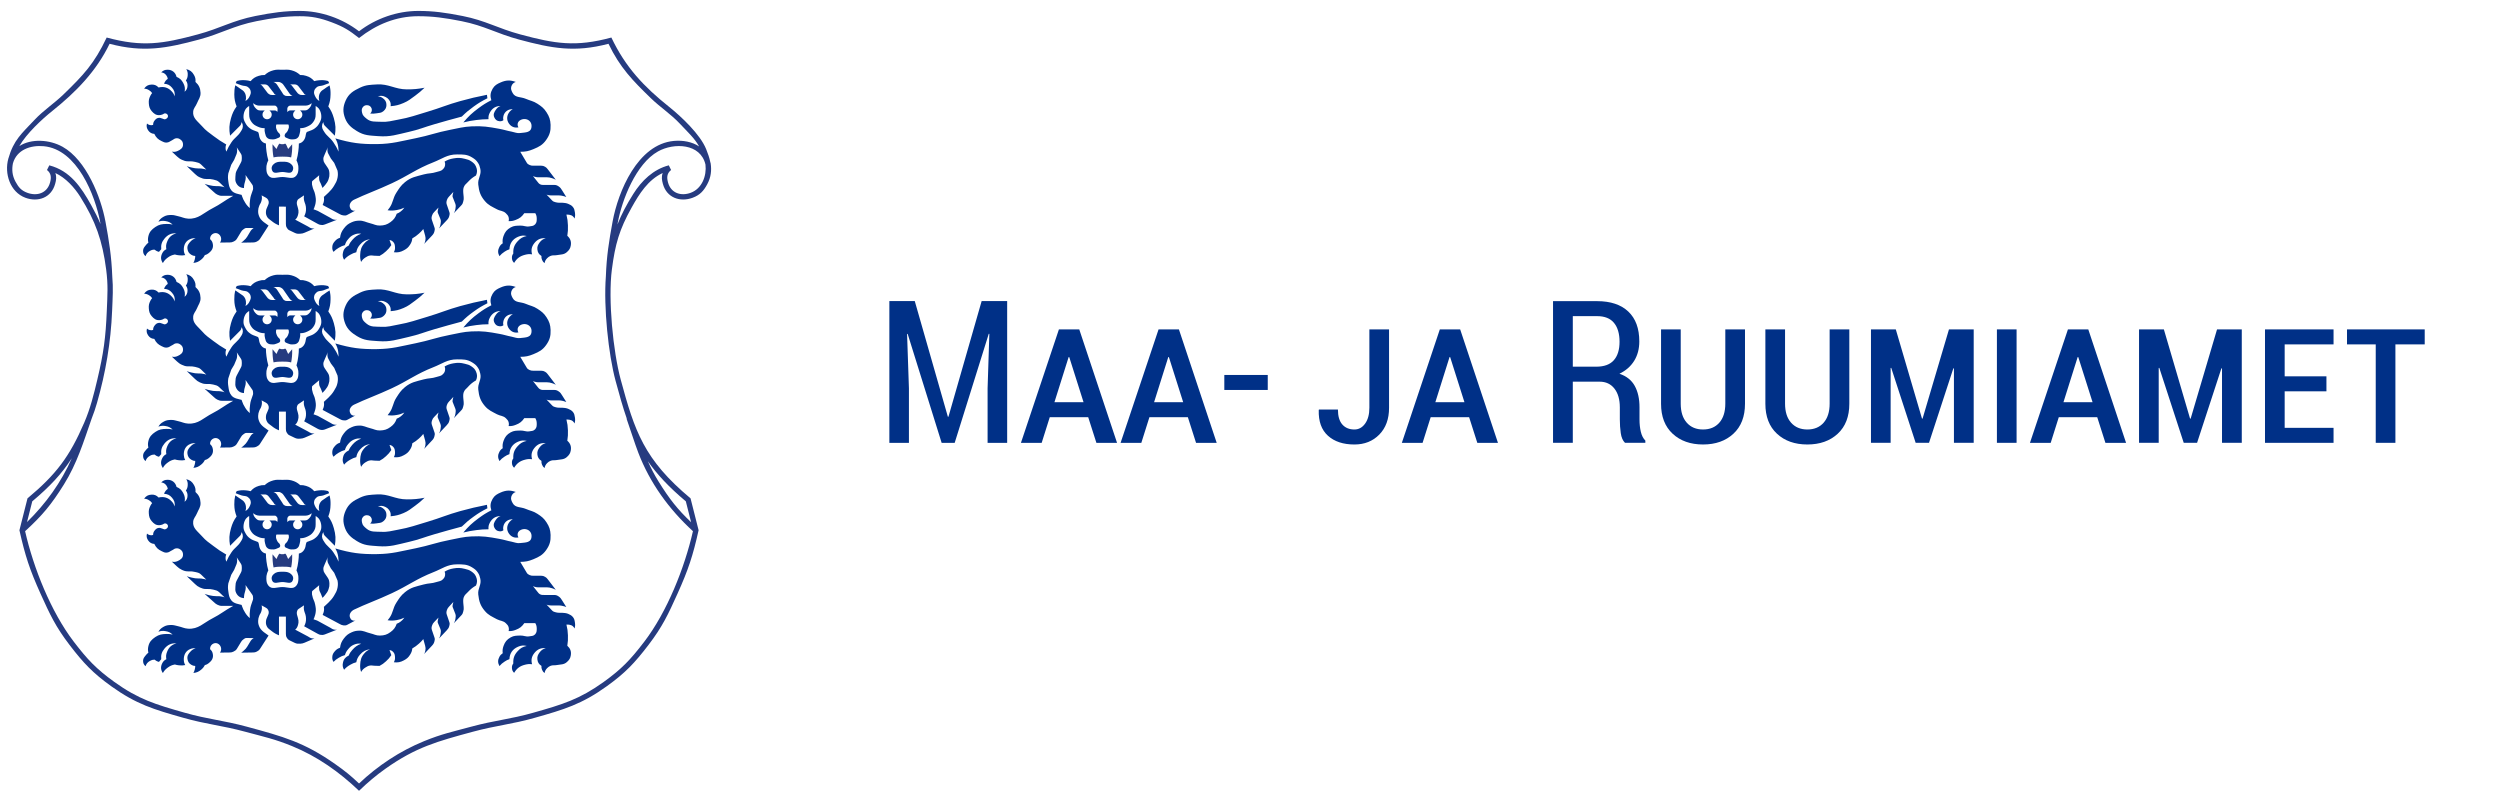
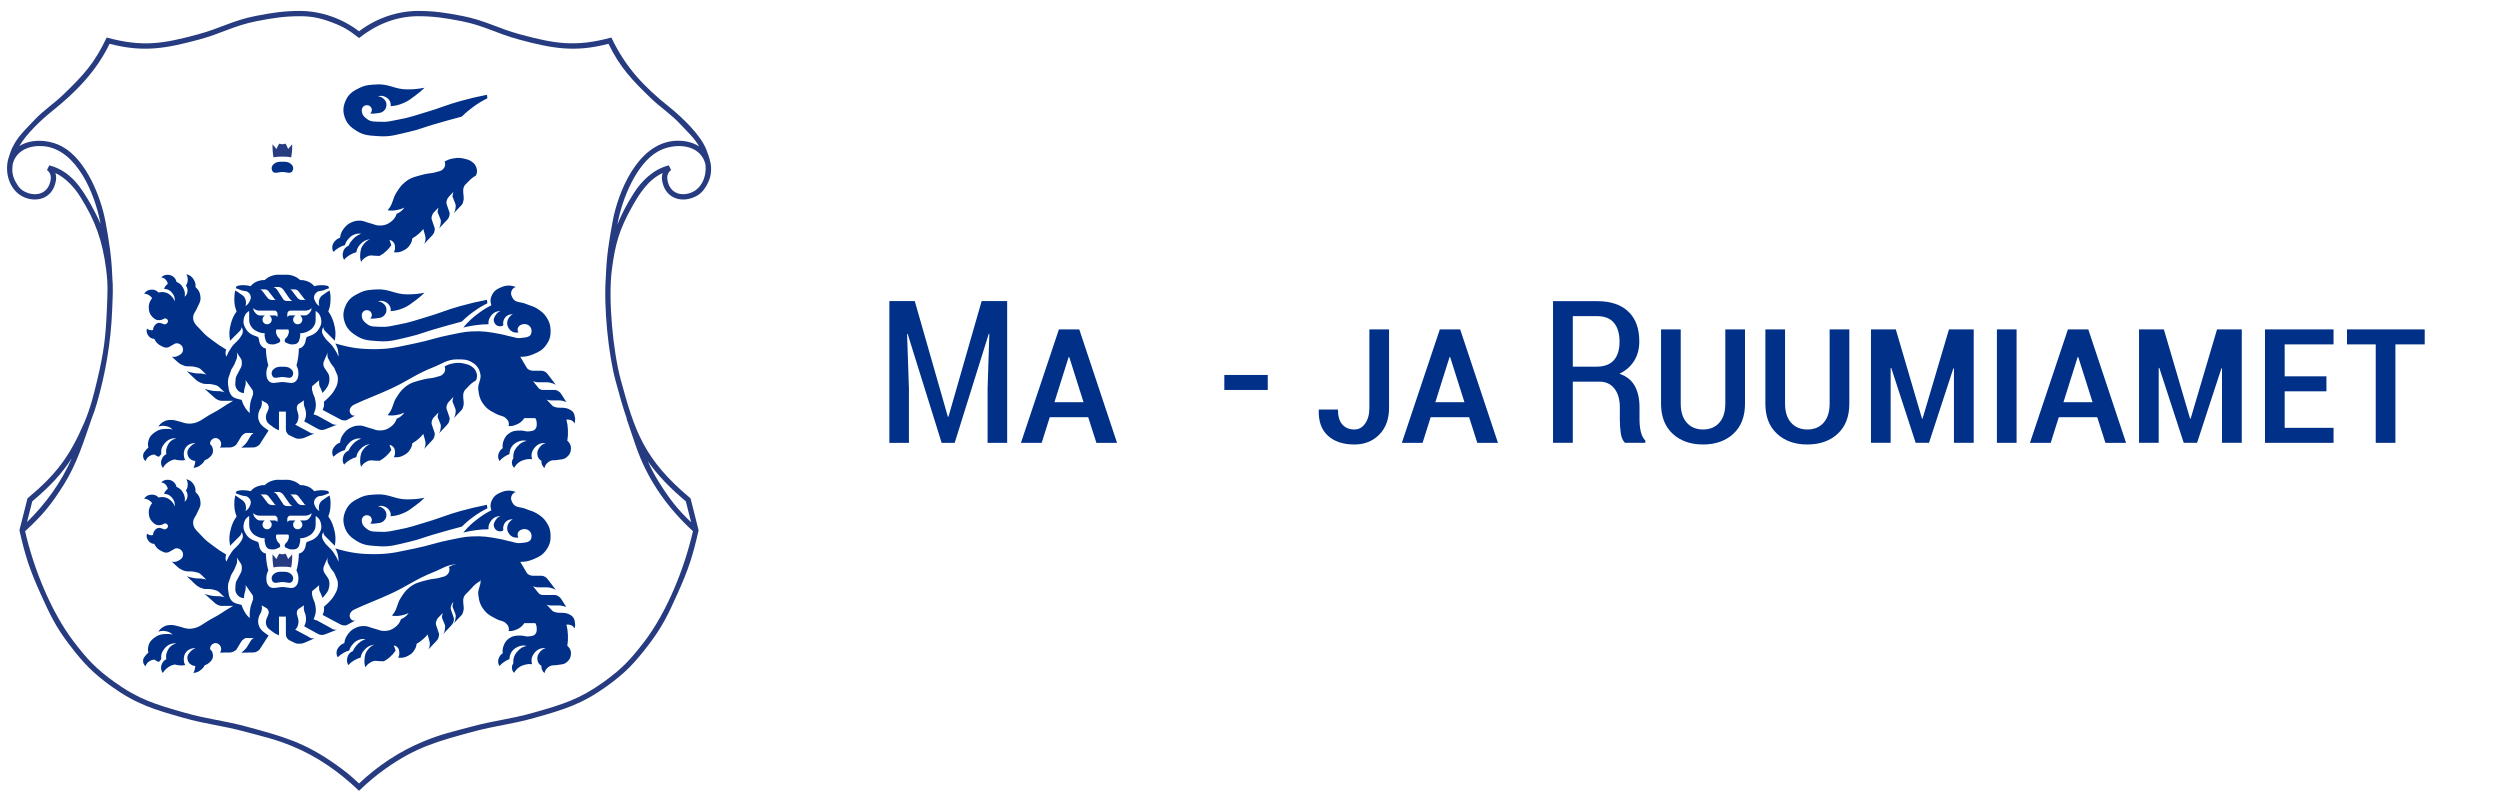
<svg xmlns="http://www.w3.org/2000/svg" id="Layer_1" viewBox="0 0 382.055 121.993">
  <defs>
    <style>.cls-1{fill:#263b80;}.cls-2,.cls-3{fill:#003087;}.cls-3{fill-rule:evenodd;}</style>
  </defs>
  <path class="cls-1" d="M44.651,84.963c.012.58-.042,1.181-.158,1.753-.45-.116-.882-.116-1.344-.116-.454,0-.902.007-1.346.116-.135-.67-.164-1.329-.156-2.004l.608.721c.057-.123.315-.771.457-.807l.033-.012c.172.09.217.08.407.08.194,0,.242.01.424-.09.159.066.256.39.322.521.052.109.102.227.139.307l.612-.722v.253l.002.002Z" />
  <path class="cls-3" d="M64.886,76.066c-1.044.203-1.652.249-2.716.249-1.81-.002-2.771-.866-4.574-.757-1.022.066-1.645.059-2.569.488-1.039.492-1.729.921-2.201,1.975-.431.972-.461,1.732-.085,2.73.366.961,1.032,1.474,1.796,1.938,1.131.7,1.926.672,3.253.781,1.869.146,2.893-.246,4.692-.655,1.545-.352,2.37-.726,3.885-1.164,1.635-.476,2.562-.733,4.206-1.174.656-.639,1.06-.982,1.805-1.521.778-.559,1.249-.847,2.106-1.275l-.071-.533c-1.607.319-2.508.533-4.09.963-1.966.546-3.023,1.043-4.98,1.625-1.741.513-2.709.892-4.495,1.212-1.008.178-1.578.386-2.603.326-.89-.047-1.562.092-2.245-.49-.343-.294-.596-.489-.675-.927-.057-.303-.08-.528.092-.774.156-.229.348-.334.625-.346.348-.007.63.168.747.504.092.301.016.572-.223.771.374.038.598.035.967-.029.442-.071.747-.043,1.074-.341.303-.268.447-.53.45-.935.005-.475-.199-.8-.586-1.065-.256-.173-.442-.232-.75-.239.45-.151.788-.125,1.213.09.222.114.343.206.499.409.242.315.317.598.263.998.79-.074,1.247-.185,1.975-.492.743-.315,1.098-.624,1.748-1.102.603-.442.927-.715,1.469-1.238Z" />
  <path class="cls-3" d="M43.163,87.374c-.532,0-.923,0-1.315.357-.106.09-.175.152-.241.275-.14.258-.116.492.003.759.253.546.939.182,1.552.182.608,0,1.29.362,1.548-.182.12-.268.14-.501,0-.759-.069-.123-.135-.185-.237-.275-.398-.357-.788-.357-1.311-.357Z" />
-   <path class="cls-3" d="M71.572,90.412c-.32.334-.596.499-.729.939-.092.298-.043.797-.043.797l.059.617c.026.265.012.426-.064.682-.061.232-.097.372-.26.551l-1.174,1.249c.147-.258.204-.428.246-.719.043-.287.076-.473-.033-.747l-.386-.982c-.066-.161-.016-.272.01-.443.019-.139.033-.187.085-.36l-.656.705c-.161.175-.249.291-.326.523-.078.253-.111.424-.029.674l.409,1.207c.071.204.033.343-.019.558-.074.298-.189.447-.4.674l-1.173,1.24c.149-.253.201-.417.244-.71.045-.291.078-.481-.035-.759l-.383-.921c-.066-.168-.014-.277.01-.449.021-.142.033-.192.088-.359l-.658.681c-.165.177-.249.301-.324.525-.083.249-.111.433-.029.682l.409,1.199c.069.208.029.348-.021.558-.076.298-.187.455-.402.681l-1.173,1.244c.109-.201.154-.317.192-.544.045-.272.045-.45-.031-.714l-.284-1.025c-.236.284-.385.442-.662.689-.367.324-.596.492-1.02.741-.045.391-.128.624-.343.963-.263.421-.502.62-.935.852-.535.291-.935.365-1.54.298.156-.291.199-.506.172-.84-.026-.293-.059-.499-.258-.717-.172-.192-.326-.272-.584-.308.052.135.078.208.128.343.061.161.092.262.154.431-.27.409-.452.617-.809.939-.353.326-.575.48-.992.707-.314-.007-.499-.016-.814-.026-.242-.014-.385-.064-.625-.033-.284.043-.433.123-.682.284-.326.199-.494.365-.698.7-.125-.409-.159-.653-.142-1.076.033-.726.149-1.207.625-1.746.282-.326.499-.482.899-.65-.684.09-1.1.315-1.557.837-.326.378-.457.66-.558,1.15-.367.101-.573.182-.899.374-.424.243-.651.416-.967.774-.225-.391-.27-.707-.156-1.148.073-.308.168-.492.4-.714.147-.144.248-.201.44-.284.166-.365.289-.566.558-.866.431-.492.764-.731,1.374-.967-.442-.057-.717-.016-1.124.151-.398.173-.591.359-.873.691-.258.308-.374.518-.492.899-.385.109-.599.199-.939.407-.341.199-.523.34-.805.631-.168-.272-.208-.473-.185-.79.026-.359.159-.566.391-.84.242-.282.442-.409.79-.533.083-.591.225-.939.591-1.42.359-.468.643-.7,1.181-.939.417-.185.682-.237,1.136-.253.679-.026,1.036.242,1.694.398.582.133.895.365,1.496.352.662-.016,1.083-.135,1.618-.535.501-.364.741-.691.949-1.271.253-.097.391-.173.608-.339.249-.192.378-.334.558-.594-.437.203-.705.294-1.181.378-.53.09-.845.09-1.377.024.114-.142.178-.216.284-.367.566-.8.507-1.455,1.027-2.279.447-.7.7-1.119,1.342-1.644.93-.766,1.696-.868,2.861-1.183.752-.206,1.221-.128,1.964-.374.385-.133.679-.106.961-.405.199-.201.305-.357.343-.644.029-.211.012-.343-.071-.535.488-.284.795-.391,1.342-.492.672-.116,1.086-.1,1.748.066.404.1.655.156.994.391.346.239.551.424.715.804.208.483.208.866,0,1.348-.506.301-.774.511-1.181.935l.005.005Z" />
+   <path class="cls-3" d="M71.572,90.412c-.32.334-.596.499-.729.939-.092.298-.043.797-.043.797l.059.617c.026.265.012.426-.064.682-.061.232-.097.372-.26.551l-1.174,1.249c.147-.258.204-.428.246-.719.043-.287.076-.473-.033-.747l-.386-.982c-.066-.161-.016-.272.01-.443.019-.139.033-.187.085-.36c-.161.175-.249.291-.326.523-.078.253-.111.424-.029.674l.409,1.207c.071.204.033.343-.019.558-.074.298-.189.447-.4.674l-1.173,1.24c.149-.253.201-.417.244-.71.045-.291.078-.481-.035-.759l-.383-.921c-.066-.168-.014-.277.01-.449.021-.142.033-.192.088-.359l-.658.681c-.165.177-.249.301-.324.525-.083.249-.111.433-.029.682l.409,1.199c.069.208.029.348-.021.558-.076.298-.187.455-.402.681l-1.173,1.244c.109-.201.154-.317.192-.544.045-.272.045-.45-.031-.714l-.284-1.025c-.236.284-.385.442-.662.689-.367.324-.596.492-1.02.741-.045.391-.128.624-.343.963-.263.421-.502.62-.935.852-.535.291-.935.365-1.54.298.156-.291.199-.506.172-.84-.026-.293-.059-.499-.258-.717-.172-.192-.326-.272-.584-.308.052.135.078.208.128.343.061.161.092.262.154.431-.27.409-.452.617-.809.939-.353.326-.575.48-.992.707-.314-.007-.499-.016-.814-.026-.242-.014-.385-.064-.625-.033-.284.043-.433.123-.682.284-.326.199-.494.365-.698.7-.125-.409-.159-.653-.142-1.076.033-.726.149-1.207.625-1.746.282-.326.499-.482.899-.65-.684.09-1.1.315-1.557.837-.326.378-.457.66-.558,1.15-.367.101-.573.182-.899.374-.424.243-.651.416-.967.774-.225-.391-.27-.707-.156-1.148.073-.308.168-.492.4-.714.147-.144.248-.201.44-.284.166-.365.289-.566.558-.866.431-.492.764-.731,1.374-.967-.442-.057-.717-.016-1.124.151-.398.173-.591.359-.873.691-.258.308-.374.518-.492.899-.385.109-.599.199-.939.407-.341.199-.523.34-.805.631-.168-.272-.208-.473-.185-.79.026-.359.159-.566.391-.84.242-.282.442-.409.79-.533.083-.591.225-.939.591-1.42.359-.468.643-.7,1.181-.939.417-.185.682-.237,1.136-.253.679-.026,1.036.242,1.694.398.582.133.895.365,1.496.352.662-.016,1.083-.135,1.618-.535.501-.364.741-.691.949-1.271.253-.097.391-.173.608-.339.249-.192.378-.334.558-.594-.437.203-.705.294-1.181.378-.53.09-.845.09-1.377.024.114-.142.178-.216.284-.367.566-.8.507-1.455,1.027-2.279.447-.7.7-1.119,1.342-1.644.93-.766,1.696-.868,2.861-1.183.752-.206,1.221-.128,1.964-.374.385-.133.679-.106.961-.405.199-.201.305-.357.343-.644.029-.211.012-.343-.071-.535.488-.284.795-.391,1.342-.492.672-.116,1.086-.1,1.748.066.404.1.655.156.994.391.346.239.551.424.715.804.208.483.208.866,0,1.348-.506.301-.774.511-1.181.935l.005.005Z" />
  <path class="cls-3" d="M87.857,95.121c-.05-.341-.09-.551-.298-.816-.213-.272-.507-.391-.738-.499-.22-.1-.674-.159-.915-.159h-.282c-.262,0-.416.007-.667-.066-.244-.066-.405-.101-.58-.275l-.852-.908c.12.057.204.076.339.1.12.016.185.026.301.026h1.219c.268,0,.419.033.681.097.192.043.294.074.478.151l-.653-1.039c-.154-.244-.244-.391-.478-.559-.237-.166-.411-.249-.707-.249h-1.523c-.249,0-.412.017-.636-.099-.213-.107-.287-.243-.438-.424l-.665-.84c.149.083.248.106.411.149.139.024.218.043.357.043h1.335c.326,0,.513.05.821.14.227.074.357.126.57.242l-1.239-1.623c-.132-.166-.213-.258-.397-.359-.208-.123-.353-.168-.594-.168h-1.178c-.23,0-.372-.005-.582-.1-.213-.099-.343-.17-.457-.372l-.982-1.647c.797-.009,1.271-.099,2.011-.407.861-.359,1.398-.634,1.938-1.387.546-.766.721-1.375.686-2.318-.033-.79-.192-1.263-.622-1.926-.405-.63-.769-.904-1.394-1.308-.625-.414-1.082-.454-1.772-.748-.785-.343-1.604-.135-2.009-.892-.187-.353-.326-.624-.204-1.006.12-.357.326-.566.679-.693-.84-.298-1.474-.282-2.297.076-.57.251-.939.45-1.252.992-.339.591-.393,1.088-.187,1.736-.802.409-1.233.684-1.957,1.218-.999.74-1.521,1.228-2.323,2.177.774-.189,1.219-.272,2.009-.372.712-.092,1.119-.12,1.84-.125-.033-.411.021-.665.215-1.027.352-.653.885-.982,1.628-.994-.326.123-.499.267-.702.549-.268.379-.45.733-.27,1.164.156.374.431.596.84.617.223.016.371-.029.563-.152-.059-.25-.054-.405.007-.656.172-.665.745-1.072,1.431-1.022-.213.102-.32.192-.475.374-.464.54-.52,1.254-.095,1.829.357.485.842.674,1.431.566-.09-.154-.121-.262-.126-.442-.002-.527.533-.84,1.064-.84.565.01,1.039.416,1.065.982.055,1.142-.92,1.057-1.717,1.155-.518.074-.809-.107-1.32-.206-.743-.142-1.143-.301-1.888-.435-1.633-.303-2.581-.457-4.237-.372-1.297.064-2.016.281-3.293.527-2.065.397-3.173.861-5.233,1.28-2.297.452-3.601.873-5.939.895-2.505.033-3.958-.166-6.359-.863.258.457.359.757.442,1.271.045.291.042.461.042.75-.242-.591-.423-.911-.781-1.431-.475-.708-.998-.918-1.432-1.656-.099-.175-.191-.268-.249-.464-.059-.208-.076-.345-.026-.558.036-.168.08-.268.185-.409,0,.154.024.248.09.383.052.09.087.142.159.211l1.496,1.495c.168-1.032.135-1.675-.149-2.68-.217-.75-.405-1.162-.849-1.805.248-.67.326-1.084.343-1.808.012-.546-.019-.861-.147-1.394-.327.194-.508.312-.818.54-.206.156-.362.208-.52.416-.182.237-.249.417-.293.717-.033.275-.016.442.066.7-.305-.185-.464-.36-.624-.682-.149-.308-.249-.532-.156-.866.071-.249.18-.374.374-.54.307-.268.608-.166.989-.289.359-.121.558-.196.908-.341-.017-.071-.033-.109-.059-.177-.033-.059-.057-.095-.097-.151-.516-.13-.833-.156-1.37-.111-.294.026-.461.054-.743.13-.385-.431-.694-.634-1.249-.809-.341-.106-.551-.13-.899-.123-.45-.391-.769-.566-1.341-.724-.52-.142-.84-.078-1.37-.078-.54,0-.859-.064-1.379.078-.57.158-.894.333-1.337.724-.355-.007-.565.016-.906.123-.551.177-.866.378-1.244.809-.289-.076-.456-.104-.745-.13-.539-.045-.854-.019-1.374.111-.033.052-.05.085-.083.142-.033.075-.049.109-.073.185.348.146.547.222.906.341.381.123.684.021.989.289.201.166.305.291.374.54.092.334-.01.558-.159.866-.159.322-.31.497-.624.682.088-.258.102-.424.066-.7-.04-.298-.109-.48-.291-.717-.158-.206-.312-.258-.516-.416-.308-.227-.49-.348-.816-.558-.123.54-.156.861-.149,1.412.016.724.099,1.138.352,1.808-.45.643-.643,1.057-.859,1.805-.282,1.006-.315,1.649-.14,2.68l1.49-1.495c.074-.069.107-.121.158-.211.066-.135.092-.229.092-.383.106.14.149.239.187.409.045.213.029.348-.029.558-.062.196-.147.289-.251.464-.431.738-.956.947-1.431,1.656-.359.52-.533.847-.783,1.431-.092-.203-.121-.334-.125-.558,0-.216.026-.343.104-.533-.795-.455-1.235-.747-1.966-1.309-.698-.53-1.141-.8-1.711-1.458-.684-.783-1.483-1.245-1.372-2.272.059-.533.372-.75.572-1.249.249-.613.58-.949.551-1.613-.029-.719-.251-1.178-.774-1.658.038-.412-.017-.681-.223-1.057-.275-.507-.617-.766-1.183-.899.192.32.246.558.22.932-.019.331-.095.533-.277.809.194.262.258.481.249.812-.017.385-.142.641-.442.901.092-.523.033-.873-.216-1.341-.258-.473-.525-.724-1.022-.932-.149-.665-.693-1.096-1.374-1.088-.407.003-.674.116-.963.402.362.047.599.192.804.494.116.177.168.298.192.501-.142.092-.208.159-.315.284-.126.156-.184.265-.248.464.528.024.871.191,1.209.591.36.416.475.8.411,1.339-.109-.319-.208-.499-.435-.748-.558-.608-1.223-.805-2.025-.618-.32-.34-.655-.468-1.119-.437-.488.033-.816.215-1.088.624.315.012.508.075.774.25.208.126.308.229.449.424-.133.156-.199.256-.289.447-.192.402-.249.674-.218,1.117.033.492.12.812.433,1.181.341.402.665.648,1.187.624.168-.009.27-.04.436-.092.182-.057.275-.196.464-.18.464.057.625.681,0,.897-.166.057-.265-.057-.437-.092-.213-.05-.32-.149-.535-.123-.284.024-.45.154-.63.372-.192.225-.258.417-.263.714-.211.066-.353.066-.563,0-.158-.047-.249-.102-.374-.216-.107.402-.047.717.192,1.06.241.339.516.494.93.521.268.558.566.85,1.124,1.112.27.135.442.229.74.222.374-.01.54-.222.877-.374.223-.1.315-.249.563-.275.262-.033.433.01.65.149.308.208.447.471.433.84-.009.476-.357.724-.79.935-.326.147-.565.178-.916.106l.774.724c.268.239.431.372.757.525.341.156.566.232.939.232h.147c.371,0,.58,0,.935.092.385.088.643.125.916.398l.802.779c-.203-.073-.327-.102-.544-.13-.177-.036-.275-.052-.45-.052h-.19c-.407,0-.641-.04-1.043-.13-.305-.069-.471-.12-.764-.218l1.264,1.199c.258.249.424.374.75.527.348.154.565.23.939.23h.149c.365,0,.58,0,.941.092.372.09.632.133.913.398l.817.783c-.199-.076-.326-.102-.54-.135-.177-.031-.275-.042-.449-.042h-.253c-.405,0-.641-.052-1.039-.13-.308-.076-.475-.121-.767-.227l1.464,1.308c.185.168.291.267.516.367.242.104.391.166.65.166h1.741c-1.474.814-1.864,1.235-3.156,1.898-1.41.719-2.155,1.689-3.736,1.587-.61-.04-.923-.249-1.521-.376-.391-.081-.608-.18-.998-.19-.523,0-.861.043-1.304.317-.341.208-.513.372-.717.717.398-.146.665-.168,1.089-.092.464.074.734.208,1.091.523-.352-.076-.551-.102-.908-.095-.702.019-1.161.078-1.739.469-.565.391-.906.729-1.064,1.405-.085.374-.085.617,0,.989-.175.133-.265.229-.4.398-.225.288-.398.461-.409.819-.007.365.1.615.374.849.133-.391.326-.617.684-.816.241-.133.405-.182.689-.192.101.083.158.126.275.192.149.083.239.116.405.156l.345-.409c-.059-.656.075-1.105.499-1.623.497-.598,1.055-.849,1.838-.804-.726.199-1.157.582-1.432,1.271-.173.424-.199.707-.123,1.155-.326.168-.492.343-.65.667-.242.514-.208.982.12,1.446.206-.364.379-.549.714-.807.383-.282.648-.407,1.116-.499.241.071.381.1.632.126.372.04.591.031.958-.036-.151-.272-.201-.456-.22-.774-.033-.766.294-1.406.998-1.682.301-.114.495-.14.809-.09-.326.087-.507.192-.741.435-.367.365-.592.707-.501,1.213.066.388.225.632.558.842.215.133.367.182.624.192-.002.199-.016.305-.066.499-.05.232-.1.355-.216.573.499-.057.8-.182,1.181-.501.272-.229.404-.39.565-.698.258-.066.407-.142.622-.32.442-.353.698-.755.61-1.32-.05-.352-.165-.559-.423-.79-.052-.492.348-.932.84-.939.52,0,.916.523.84,1.039-.026.175-.067.272-.173.417l1.514-.019c.232-.007.372-.04.582-.149.241-.12.374-.218.507-.442l.608-1.006c.109-.185.192-.282.374-.409.166-.125.272-.215.482-.208l1.091.01c-.126.075-.192.123-.298.232-.085.092-.14.14-.204.258l-.492.823c-.152.258-.282.374-.499.573-.154.147-.251.223-.424.346l1.805-.031c.242,0,.383-.033.591-.14.232-.12.369-.227.507-.45l1.282-1.997c-.279-.244-1.181-.681-1.446-1.432-.12-.313-.159-.514-.142-.854.009-.282.059-.442.159-.717.09-.265.225-.372.308-.639.066-.208.099-.326.106-.542,0-.164-.007-.267-.05-.431l.662.365c.154.087.237.158.329.315.09.168.111.284.101.468-.01.192-.092.282-.149.464-.104.298-.236.442-.268.757-.031.308-.024.514.109.805.159.369.416.476.731.736.4.322.667.473,1.142.67v-2.858h1.055v2.64c0,.244.026.393.151.594.1.182.19.282.372.374l.843.409c.298.14.513.14.84.123.265-.016.416-.057.656-.156l1.516-.656c-.192.024-.308.016-.501-.033-.208-.052-.301-.154-.494-.258l-1.962-1.046c.236-.192.341-.402.431-.71.085-.258.085-.424.069-.698-.026-.268-.102-.404-.159-.656-.038-.159-.09-.244-.09-.402-.01-.166,0-.258.057-.409.055-.125.083-.208.199-.282l.84-.558c-.024.142-.033.22-.033.374,0,.182.026.282.062.464.047.225.13.331.187.558.059.241.092.385.092.625.01.469-.071.757-.281,1.178l2.025,1.124c.201.107.327.177.559.192.224.024.357.016.565-.066l1.866-.733c-.198.033-.319.024-.501-.026-.217-.057-.308-.149-.499-.258l-1.928-1.055c-.12-.068-.192-.087-.312-.123-.133-.05-.206-.087-.348-.126.092-.142.109-.227.159-.374.075-.215.116-.343.156-.565.092-.509.033-.826-.066-1.334-.09-.533-.339-.774-.424-1.304-.049-.149-.066-.241-.057-.398.002-.159-.026-.284.09-.381l1.019-.852c-.026.152-.036.239-.026.402,0,.123.002.192.026.315.048.239.156.357.249.591.1.241.156.381.249.63.166-.156.256-.256.404-.449.253-.315.404-.507.527-.897.109-.317.142-.518.128-.854-.026-.345-.052-.563-.242-.852l-.502-.743c-.121-.185-.164-.322-.18-.539-.026-.294.059-.457.18-.736l.502-1.155c-.066.208-.085.348-.059.565.021.159.043.262.116.398l.402.759.514.674.507,1.174c.075.423.075.681,0,1.105-.102.523-.275.79-.551,1.258-.449.755-1.256,1.391-1.531,1.663,0,0,.029.218.026.359-.01.348-.076.549-.216.877l2.61,1.394c.208.113.334.177.563.203.222.014.372.033.572-.078l1.273-.679c-.185.064-.327.057-.501-.033-.197-.092-.267-.236-.343-.433-.182-.492.19-.972.62-1.181,1.743-.842,3.566-1.472,5.79-2.515,2.501-1.173,3.748-2.186,6.32-3.201,1.387-.54,2.132-1.207,3.627-1.207.927,0,1.547-.016,2.335.481.383.244.603.402.852.776.223.331.288.558.374.939.217.92-.411,1.464-.313,2.396.116,1.056.317,1.715.998,2.522.566.674,1.086.854,1.86,1.28.52.275.966.199,1.379.625.194.192.327.315.404.591.061.217.061.367,0,.591.431.007.686-.033,1.088-.192.608-.232.942-.488,1.308-1.022l1.678-.002c.165.282.213.475.222.8.005.364,0,.641-.249.913-.258.275-.54.249-.911.308-.518.083-.816-.14-1.341-.126-.585.026-.968-.007-1.484.284-.58.326-.864.681-1.091,1.308-.142.414-.173.681-.123,1.114-.237.159-.359.284-.499.533-.27.49-.27.939,0,1.429.265-.305.442-.469.779-.681.274-.185.442-.268.745-.378.038-.899.485-1.536,1.308-1.895.482-.208.828-.241,1.339-.123-.599.123-.953.322-1.368.774-.533.58-.731,1.116-.686,1.904-.172.23-.225.423-.208.708.021.314.111.506.333.724.424-.702.89-1.048,1.682-1.247.4-.1.648-.116,1.06-.066-.18-.667-.066-1.199.371-1.739.461-.566.998-.79,1.72-.719-.426.126-.676.293-.944.653-.244.339-.378.608-.339,1.029.04.468.227.776.625,1.025-.017.232.003.381.09.591.097.232.192.357.385.508.066-.326.166-.518.398-.757.165-.168.282-.242.494-.341.352-.149.596-.05.97-.126.625-.116,1.083-.04,1.554-.464.348-.308.532-.575.598-1.043.088-.598-.087-1.046-.537-1.446.095-.617.116-.963.095-1.59-.024-.648-.076-1.012-.23-1.646h.197c.198,0,.242.026.502.092.191.04.414.248.546.507.095-.353.107-.573.05-.932l.003.01ZM47.622,78.422c-.019.272-.109.492-.317.724-.223.248-.409.391-.707.391h-.74c.192.191.348.338.348.639,0,.393-.315.71-.707.71s-.707-.315-.707-.71c0-.199.083-.378.217-.506l.133-.133h-.805c-.182,0-.291.1-.431.242v-.199c0-.125-.01-.23,0-.329.016-.208.208-.449.431-.449h2.363c.326,0,.689-.147.925-.379l-.003-.002ZM45.07,75.561c.128,0,.204.033.312.095.113.062.166.111.249.222l.766.989c.057.075.066.133.123.192.085.074.147.102.251.123h-.622c-.187,0-.301-.033-.469-.123-.156-.095-.225-.192-.339-.343l-.62-.814c-.052-.076-.08-.116-.147-.182-.083-.078-.135-.107-.229-.158h.722l.003-.002ZM42.571,75.183c.18,0,.293.057.449.159.133.083.206.149.298.284l.908,1.304c.059.076.092.116.159.18.109.107.182.163.315.225h-.83c-.192,0-.32-.04-.475-.156-.121-.09-.154-.182-.232-.315l-.75-1.147c-.074-.116-.116-.185-.218-.284-.139-.123-.239-.187-.417-.249h.795l-.002-.002ZM40.506,75.561c.126,0,.199.033.307.095.116.062.177.111.251.222l.774.989c.048.075.059.133.123.192.076.074.142.102.248.123h-.62c-.192,0-.308-.033-.464-.123-.168-.095-.236-.192-.346-.343l-.611-.814c-.057-.076-.092-.116-.159-.182-.078-.078-.133-.107-.225-.158h.726l-.002-.002ZM39.621,78.801h2.356c.142,0,.225.069.334.197.146.172.1.378.1.58l-.021.178c-.121-.121-.22-.222-.412-.222h-.807c.203.191.352.338.352.639,0,.393-.317.71-.705.71s-.702-.315-.702-.71c0-.199.074-.378.208-.506l.14-.133h-.74c-.308,0-.481-.146-.707-.391-.208-.232-.308-.45-.319-.724.225.232.594.379.923.379l-.002.002ZM38.641,91.694l-.282.816c-.083.227-.092.383-.135.618-.076.52-.09.809-.052,1.327-.154-.123-.237-.208-.371-.359-.142-.159-.199-.256-.315-.423-.258-.402-.367-.65-.523-1.083l-.033-.142c-.461-.142-1.174-.192-1.562-.681-.36-.45-.393-.826-.475-1.393-.076-.473-.076-.757,0-1.231l.442-1.296.447-.759.35-.831c.068-.166.083-.275.101-.452.024-.237.012-.391-.05-.622l.617.939c.149.236.156.417.156.681.005.291-.016.48-.156.734l-.617,1.166c-.175.331-.192.565-.208.949-.016.365-.057.604.104.939.248.515.636.774,1.204.816.007-.241.016-.381.061-.617.047-.267.139-.402.18-.667.017-.116.024-.182.033-.305,0-.159-.01-.251-.033-.409l1.024,1.464c.109.151.116.265.125.442.016.149.016.241-.026.374l-.003.003ZM48.787,81.509c-.194.346-.364.532-.686.776-.341.262-.599.298-.994.464-.088.043-.147.033-.222.097-.083.074-.083.168-.126.275-.059.185-.033.291-.092.475-.075.225-.123.369-.277.558-.213.253-.397.369-.719.442-.005.459-.026.724-.083,1.185-.066.549-.135.854-.281,1.394.088.168.128.275.187.459.092.298.121.475.109.79-.017.433-.043.724-.308,1.065-.514.667-1.303.225-2.137.225-.842,0-1.632.442-2.146-.225-.267-.343-.291-.632-.308-1.065-.009-.315.019-.492.107-.79.059-.182.102-.289.192-.459-.149-.54-.206-.847-.282-1.394-.059-.461-.076-.726-.083-1.185-.326-.073-.507-.189-.715-.442-.158-.189-.208-.331-.282-.558-.057-.182-.033-.289-.09-.475-.043-.106-.036-.199-.126-.275-.066-.064-.133-.055-.218-.097-.398-.166-.655-.204-.996-.464-.326-.244-.492-.43-.684-.776-.223-.398-.348-.669-.315-1.124.024-.256.033-.314.1-.565.038-.135.116-.281.175-.402.071-.133.14-.198.249-.307.116-.12.199-.175.343-.249v1.289c0,.48.09.783.372,1.167.258.357.504.499.908.691.39.18.648.239,1.089.246-.033.3-.017.485.059.776.083.298.109.513.343.712.232.204.443.211.747.22.291.017.468-.016.733-.142.208-.1.442-.126.485-.348.014-.1,0-.159-.036-.249-.059-.199-.224-.244-.333-.417-.09-.151-.149-.239-.199-.407-.052-.159-.092-.258-.066-.416.014-.128-.01-.298.116-.298h1.722c.123,0,.1.168.121.298.029.156-.021.255-.071.416-.05.168-.104.256-.199.407-.109.173-.275.218-.334.417-.029.09-.05.149-.033.249.043.223.275.249.483.348.265.126.438.159.731.142.308-.009.516-.016.75-.22.232-.199.262-.414.341-.712.083-.291.09-.476.066-.776.431-.007.691-.066,1.084-.246.405-.192.644-.334.904-.691.282-.385.374-.688.374-1.167v-1.289c.142.075.223.13.341.249.113.109.184.173.249.307.059.121.14.267.175.402.074.251.078.308.1.565.033.455-.092.727-.312,1.126l-.002-.002Z" />
-   <path class="cls-1" d="M44.651,53.619c.012.591-.042,1.188-.158,1.765-.45-.123-.882-.12-1.344-.123-.454-.002-.902.014-1.346.114-.135-.665-.164-1.325-.156-2.006l.608.724c.057-.116.315-.767.457-.809l.033-.007c.172.092.217.083.407.083.194,0,.242,0,.424-.09.159.066.256.381.322.52.052.111.102.223.139.308l.612-.729v.249h.002Z" />
  <path class="cls-3" d="M64.886,44.733c-1.044.198-1.652.253-2.716.251-1.81-.003-2.771-.868-4.574-.753-1.022.061-1.645.054-2.569.488-1.039.492-1.729.916-2.201,1.969-.431.972-.461,1.734-.085,2.733.366.956,1.032,1.47,1.796,1.938,1.131.698,1.926.672,3.253.774,1.869.147,2.893-.246,4.692-.65,1.545-.348,2.37-.724,3.885-1.164,1.635-.475,2.562-.733,4.206-1.173.656-.644,1.06-.984,1.805-1.523.778-.563,1.249-.847,2.106-1.277l-.071-.53c-1.607.319-2.508.53-4.09.963-1.966.546-3.023,1.039-4.98,1.621-1.741.513-2.709.894-4.495,1.209-1.008.184-1.578.391-2.603.334-.89-.05-1.562.09-2.245-.492-.343-.291-.596-.492-.675-.93-.057-.301-.08-.528.092-.781.156-.223.348-.331.625-.341.348-.007.63.168.747.501.092.298.016.572-.223.778.374.036.598.029.967-.033.442-.069.747-.045,1.074-.343.303-.268.447-.527.45-.932.005-.476-.199-.797-.586-1.067-.256-.173-.442-.232-.75-.242.45-.149.788-.121,1.213.095.222.114.343.204.499.405.242.317.317.598.263.994.79-.066,1.247-.18,1.975-.487.743-.317,1.098-.625,1.748-1.102.603-.445.927-.719,1.469-1.239v.002Z" />
  <path class="cls-3" d="M43.163,56.042c-.532,0-.923,0-1.315.359-.106.09-.175.149-.241.272-.14.258-.116.488.003.759.253.549.939.182,1.552.182.608,0,1.29.365,1.548-.182.12-.27.14-.501,0-.759-.069-.123-.135-.182-.237-.272-.398-.359-.788-.359-1.311-.359Z" />
  <path class="cls-3" d="M71.572,59.078c-.32.334-.596.495-.729.939-.092.298-.043.8-.043.8l.059.612c.026.268.012.424-.064.682-.061.225-.097.374-.26.551l-1.174,1.24c.147-.255.204-.417.246-.712.043-.289.076-.48-.033-.755l-.386-.972c-.066-.159-.016-.275.01-.449.019-.14.033-.191.085-.357l-.656.701c-.161.178-.249.291-.326.521-.078.253-.111.426-.029.677l.409,1.199c.071.204.033.346-.019.563-.074.294-.189.449-.4.672l-1.173,1.24c.149-.253.201-.417.244-.707.045-.293.078-.48-.035-.757l-.383-.93c-.066-.159-.014-.27.01-.442.021-.142.033-.192.088-.357l-.658.681c-.165.175-.249.289-.324.521-.083.249-.111.424-.029.679l.409,1.2c.069.208.029.348-.021.558-.076.298-.187.459-.402.674l-1.173,1.251c.109-.199.154-.327.192-.542.045-.275.045-.447-.031-.724l-.284-1.025c-.236.291-.385.449-.662.7-.367.326-.596.49-1.02.736-.045.397-.128.629-.343.963-.263.419-.502.613-.935.847-.535.298-.935.374-1.54.308.156-.301.199-.507.172-.84-.026-.301-.059-.501-.258-.714-.172-.192-.326-.277-.584-.32.052.135.078.217.128.348.061.172.092.268.154.433-.27.402-.452.62-.809.942-.353.326-.575.482-.992.707-.314-.01-.499-.016-.814-.029-.242-.012-.385-.071-.625-.029-.284.04-.433.123-.682.272-.326.208-.494.374-.698.71-.125-.411-.159-.66-.142-1.079.033-.719.149-1.204.625-1.743.282-.324.499-.481.899-.656-.684.09-1.1.326-1.557.842-.326.385-.457.665-.558,1.155-.367.1-.573.182-.899.374-.424.239-.651.416-.967.774-.225-.391-.27-.707-.156-1.148.073-.31.168-.499.4-.715.147-.142.248-.208.44-.282.166-.365.289-.563.558-.877.431-.492.764-.721,1.374-.961-.442-.052-.717-.019-1.124.154-.398.173-.591.36-.873.684-.258.312-.374.523-.492.906-.385.109-.599.201-.939.405-.341.204-.523.343-.805.625-.168-.267-.208-.464-.185-.781.026-.367.159-.566.391-.842.242-.282.442-.416.79-.532.083-.591.225-.942.591-1.422.359-.466.643-.707,1.181-.939.417-.184.682-.232,1.136-.248.679-.029,1.036.237,1.694.397.582.133.895.364,1.496.348.662-.021,1.083-.137,1.618-.533.501-.365.741-.688.949-1.27.253-.1.391-.185.608-.341.249-.194.378-.333.558-.594-.437.203-.705.293-1.181.372-.53.094-.845.097-1.377.031.114-.142.178-.225.284-.374.566-.788.507-1.446,1.027-2.267.447-.7.7-1.122,1.342-1.647.93-.766,1.696-.866,2.861-1.183.752-.206,1.221-.123,1.964-.372.385-.135.679-.114.961-.409.199-.201.305-.357.343-.641.029-.216.012-.348-.071-.551.488-.275.795-.381,1.342-.481.672-.116,1.086-.104,1.748.066.404.099.655.154.994.391.346.239.551.416.715.805.208.476.208.863,0,1.342-.506.298-.774.514-1.181.939l.005.01Z" />
  <path class="cls-3" d="M87.857,63.778c-.05-.336-.09-.547-.298-.819-.213-.265-.507-.381-.738-.488-.22-.101-.674-.165-.915-.165h-.282c-.262,0-.416.012-.667-.062-.244-.066-.405-.099-.58-.284l-.852-.894c.12.052.204.064.339.09.12.024.185.031.301.031h1.219c.268,0,.419.033.681.092.192.05.294.083.478.156l-.653-1.036c-.154-.242-.244-.398-.478-.558-.237-.166-.411-.249-.707-.249h-1.523c-.249,0-.412.016-.636-.101-.213-.109-.287-.241-.438-.424l-.665-.84c.149.083.248.107.411.14.139.033.218.05.357.05h1.335c.326,0,.513.05.821.142.227.074.357.123.57.242l-1.239-1.623c-.132-.166-.213-.258-.397-.365-.208-.116-.353-.159-.594-.159h-1.178c-.23,0-.372-.009-.582-.099-.213-.1-.343-.177-.457-.374l-.982-1.652c.797-.003,1.271-.097,2.011-.405.861-.357,1.398-.634,1.938-1.391.546-.766.721-1.37.686-2.311-.033-.79-.192-1.265-.622-1.933-.405-.625-.769-.902-1.394-1.304-.625-.414-1.082-.45-1.772-.75-.785-.339-1.604-.13-2.009-.887-.187-.353-.326-.625-.204-1.008.12-.357.326-.568.679-.684-.84-.307-1.474-.289-2.297.069-.57.248-.939.45-1.252.989-.339.591-.393,1.091-.187,1.741-.802.409-1.233.679-1.957,1.214-.999.741-1.521,1.232-2.323,2.181.774-.194,1.219-.272,2.009-.374.712-.09,1.119-.116,1.84-.123-.033-.409.021-.667.215-1.027.352-.655.885-.982,1.628-.999-.326.132-.499.27-.702.556-.268.378-.45.729-.27,1.157.156.379.431.603.84.62.223.014.371-.024.563-.149-.059-.249-.054-.405.007-.655.172-.665.745-1.079,1.431-1.027-.213.104-.32.192-.475.372-.464.546-.52,1.261-.095,1.836.357.482.842.67,1.431.56-.09-.154-.121-.262-.126-.437-.002-.525.533-.84,1.064-.84.565.007,1.039.416,1.065.982.055,1.133-.92,1.051-1.717,1.155-.518.071-.809-.106-1.32-.206-.743-.142-1.143-.301-1.888-.433-1.633-.303-2.581-.459-4.237-.374-1.297.066-2.016.284-3.293.528-2.065.397-3.173.861-5.233,1.277-2.297.457-3.601.877-5.939.899-2.505.033-3.958-.164-6.359-.863.258.456.359.747.442,1.271.045.291.042.457.042.75-.242-.594-.423-.908-.781-1.432-.475-.707-.998-.92-1.432-1.656-.099-.173-.191-.265-.249-.464-.059-.208-.076-.341-.026-.558.036-.172.08-.268.185-.405,0,.156.024.249.09.379.052.092.087.142.159.208l1.496,1.496c.168-1.029.135-1.671-.149-2.68-.217-.745-.405-1.162-.849-1.803.248-.674.326-1.091.343-1.805.012-.551-.019-.863-.147-1.401-.327.197-.508.315-.818.546-.206.151-.362.208-.52.411-.182.237-.249.419-.293.717-.033.272-.016.442.066.702-.305-.187-.464-.36-.624-.686-.149-.308-.249-.533-.156-.866.071-.244.18-.374.374-.544.307-.258.608-.159.989-.288.359-.123.558-.196.908-.341-.017-.069-.033-.109-.059-.172-.033-.064-.057-.102-.097-.154-.516-.132-.833-.159-1.37-.113-.294.024-.461.055-.743.133-.385-.435-.694-.639-1.249-.812-.341-.104-.551-.133-.899-.121-.45-.393-.769-.568-1.341-.726-.52-.14-.84-.081-1.37-.081-.54,0-.859-.059-1.379.081-.57.156-.894.331-1.337.726-.355-.012-.565.017-.906.121-.551.173-.866.378-1.244.812-.289-.078-.456-.109-.745-.133-.539-.047-.854-.019-1.374.113-.033.052-.05.085-.083.147-.033.064-.049.107-.073.178.348.146.547.218.906.341.381.128.684.029.989.288.201.168.305.298.374.544.092.331-.01.558-.159.866-.159.326-.31.499-.624.684.088-.262.102-.43.066-.702-.04-.296-.109-.478-.291-.715-.158-.203-.312-.258-.516-.411-.308-.23-.49-.353-.816-.56-.123.539-.156.861-.149,1.417.016.714.099,1.133.352,1.805-.45.641-.643,1.058-.859,1.803-.282,1.006-.315,1.649-.14,2.68l1.49-1.496c.074-.066.107-.116.158-.208.066-.132.092-.223.092-.379.106.137.149.236.187.405.045.215.029.348-.029.558-.062.199-.147.291-.251.464-.431.734-.956.949-1.431,1.656-.359.523-.533.845-.783,1.432-.092-.208-.121-.343-.125-.566,0-.206.026-.333.104-.523-.795-.466-1.235-.752-1.966-1.308-.698-.532-1.141-.802-1.711-1.464-.684-.783-1.483-1.247-1.372-2.273.059-.532.372-.75.572-1.244.249-.622.58-.953.551-1.621-.029-.708-.251-1.174-.774-1.649.038-.423-.017-.691-.223-1.058-.275-.509-.617-.771-1.183-.904.192.322.246.56.22.932-.019.334-.095.533-.277.811.194.263.258.48.249.807-.017.391-.142.65-.442.904.092-.521.033-.871-.216-1.337-.258-.476-.525-.724-1.022-.935-.149-.663-.693-1.096-1.374-1.088-.407.003-.674.116-.963.405.362.045.599.189.804.495.116.173.168.294.192.501-.142.088-.208.154-.315.281-.126.159-.184.27-.248.468.528.024.871.192,1.209.591.36.414.475.795.411,1.335-.109-.32-.208-.494-.435-.743-.558-.611-1.223-.814-2.025-.617-.32-.343-.655-.473-1.119-.447-.488.033-.816.22-1.088.625.315.016.508.075.774.249.208.128.308.227.449.428-.133.159-.199.258-.289.442-.192.4-.249.679-.218,1.124.033.487.12.805.433,1.178.341.397.665.65,1.187.622.168-.007.27-.041.436-.09.182-.057.275-.199.464-.18.464.055.625.681,0,.897-.166.057-.265-.059-.437-.092-.213-.05-.32-.149-.535-.123-.284.024-.45.149-.63.372-.192.225-.258.416-.263.715-.211.059-.353.059-.563,0-.158-.05-.249-.106-.374-.22-.107.402-.047.715.192,1.062.241.34.516.494.93.521.268.558.566.849,1.124,1.116.27.135.442.225.74.216.374-.007.54-.216.877-.372.223-.1.315-.253.563-.275.262-.038.433.01.65.149.308.208.447.469.433.837-.009.476-.357.726-.79.93-.326.154-.565.18-.916.114l.774.724c.268.239.431.372.757.52.341.154.566.237.939.237l.147-.002c.371,0,.58-.003.935.083.385.1.643.133.916.407l.802.783c-.203-.08-.327-.102-.544-.137-.177-.031-.275-.047-.45-.047h-.19c-.407,0-.641-.04-1.043-.133-.305-.068-.471-.116-.764-.225l1.264,1.207c.258.244.424.374.75.523.348.154.565.232.939.232h.149c.365,0,.58,0,.941.088.372.095.632.128.913.402l.817.783c-.199-.08-.326-.102-.54-.135-.177-.031-.275-.047-.449-.047h-.253c-.405,0-.641-.043-1.039-.135-.308-.066-.475-.114-.767-.22l1.464,1.311c.185.166.291.258.516.365.242.106.391.159.65.159h1.741c-1.474.821-1.864,1.235-3.156,1.904-1.41.719-2.155,1.684-3.736,1.581-.61-.035-.923-.244-1.521-.371-.391-.083-.608-.187-.998-.19-.523,0-.861.04-1.304.315-.341.199-.513.372-.717.712.398-.137.665-.165,1.089-.092.464.078.734.208,1.091.527-.352-.073-.551-.099-.908-.092-.702.01-1.161.069-1.739.466-.565.381-.906.733-1.064,1.398-.085.381-.085.618,0,.998-.175.133-.265.225-.4.398-.225.275-.398.457-.409.816-.007.359.1.608.374.849.133-.391.326-.617.684-.816.241-.137.405-.182.689-.191.101.083.158.123.275.191.149.076.239.111.405.149l.345-.398c-.059-.658.075-1.11.499-1.623.497-.603,1.055-.847,1.838-.804-.726.198-1.157.58-1.432,1.271-.173.424-.199.71-.123,1.155-.326.164-.492.343-.65.667-.242.509-.208.98.12,1.45.206-.371.379-.559.714-.809.383-.291.648-.407,1.116-.501.241.071.381.099.632.125.372.043.591.033.958-.033-.151-.275-.201-.461-.22-.776-.033-.764.294-1.405.998-1.68.301-.116.495-.14.809-.095-.326.085-.507.194-.741.437-.367.359-.592.707-.501,1.214.066.383.225.625.558.84.215.135.367.187.624.194-.002.199-.016.307-.066.499-.05.232-.1.357-.216.565.499-.05.8-.173,1.181-.495.272-.222.404-.386.565-.694.258-.066.407-.146.622-.315.442-.36.698-.764.61-1.322-.05-.352-.165-.563-.423-.8-.052-.483.348-.925.84-.932.52,0,.916.527.84,1.039-.026.178-.067.279-.173.416l1.514-.016c.232-.009.372-.043.582-.149.241-.116.374-.218.507-.447l.608-1.003c.109-.182.192-.288.374-.411.166-.121.272-.213.482-.213l1.091.021c-.126.071-.192.121-.298.222-.085.092-.14.149-.204.263l-.492.826c-.152.251-.282.376-.499.579-.154.147-.251.222-.424.338l1.805-.024c.242-.005.383-.038.591-.142.232-.123.369-.225.507-.45l1.282-1.995c-.279-.239-1.181-.681-1.446-1.429-.12-.315-.159-.514-.142-.856.009-.282.059-.447.159-.714.09-.265.225-.378.308-.643.066-.206.099-.32.106-.535,0-.168-.007-.268-.05-.435l.662.359c.154.088.237.166.329.326.09.161.111.282.101.464-.01.192-.092.282-.149.466-.104.291-.236.442-.268.747-.031.315-.024.514.109.805.159.374.416.482.731.731.4.326.667.483,1.142.681v-2.856h1.055v2.64c0,.232.026.385.151.589.1.175.19.284.372.378l.843.402c.298.145.513.146.84.12.265-.016.416-.047.656-.147l1.516-.656c-.192.024-.308.014-.501-.033-.208-.061-.301-.156-.494-.258l-1.962-1.048c.236-.187.341-.397.431-.705.085-.265.085-.428.069-.702-.026-.262-.102-.393-.159-.653-.038-.156-.09-.239-.09-.407-.01-.156,0-.256.057-.398.055-.123.083-.206.199-.282l.84-.558c-.024.142-.033.225-.033.374,0,.182.026.282.062.464.047.225.13.334.187.558.059.239.092.374.092.625.01.475-.071.757-.281,1.178l2.025,1.122c.201.109.327.166.559.192.224.024.357.005.565-.066l1.866-.731c-.198.021-.319.019-.501-.031-.217-.054-.308-.154-.499-.253l-1.928-1.062c-.12-.059-.192-.076-.312-.121-.133-.052-.206-.078-.348-.123.092-.137.109-.225.159-.371.075-.218.116-.339.156-.565.092-.518.033-.826-.066-1.339-.09-.523-.339-.766-.424-1.297-.049-.152-.066-.242-.057-.402.002-.156-.026-.288.09-.383l1.019-.854c-.026.154-.036.248-.026.405,0,.123.002.191.026.312.048.244.156.362.249.596.1.242.156.383.249.63.166-.166.256-.265.404-.449.253-.326.404-.518.527-.899.109-.326.142-.516.128-.857-.026-.341-.052-.565-.242-.847l-.502-.75c-.121-.185-.164-.317-.18-.533-.026-.291.059-.464.18-.731l.502-1.157c-.066.208-.085.341-.059.565.021.159.043.258.116.4l.402.75.514.681.507,1.171c.075.424.075.684,0,1.108-.102.525-.275.79-.551,1.249-.449.757-1.256,1.398-1.531,1.663,0,0,.029.223.026.365-.01.352-.076.549-.216.873l2.61,1.394c.208.109.334.177.563.197.222.019.372.038.572-.071l1.273-.681c-.185.066-.327.052-.501-.033-.197-.09-.267-.232-.343-.433-.182-.488.19-.975.62-1.178,1.743-.838,3.566-1.472,5.79-2.51,2.501-1.174,3.748-2.196,6.32-3.206,1.387-.54,2.132-1.206,3.627-1.206.927,0,1.547-.021,2.335.475.383.239.603.407.852.783.223.324.288.558.374.939.217.916-.411,1.458-.313,2.397.116,1.048.317,1.711.998,2.519.566.67,1.086.856,1.86,1.277.52.275.966.203,1.379.62.194.199.327.322.404.589.061.225.061.372,0,.596.431.012.686-.029,1.088-.189.608-.23.942-.49,1.308-1.025h1.678c.165.281.213.48.222.804.005.365,0,.636-.249.904-.258.275-.54.256-.911.315-.518.073-.816-.152-1.341-.126-.585.021-.968-.007-1.484.275-.58.324-.864.681-1.091,1.309-.142.411-.173.691-.123,1.119-.237.154-.359.282-.499.532-.27.487-.27.942,0,1.429.265-.305.442-.464.779-.681.274-.185.442-.265.745-.374.038-.899.485-1.547,1.308-1.9.482-.208.828-.236,1.339-.126-.599.128-.953.329-1.368.781-.533.58-.731,1.112-.686,1.893-.172.237-.225.429-.208.717.021.305.111.507.333.715.424-.693.89-1.039,1.682-1.24.4-.104.648-.114,1.06-.064-.18-.67-.066-1.2.371-1.739.461-.566.998-.792,1.72-.715-.426.114-.676.289-.944.648-.244.341-.378.608-.339,1.032.04.468.227.776.625,1.027-.017.23.003.371.09.585.097.236.192.36.385.509.066-.326.166-.518.398-.759.165-.166.282-.242.494-.338.352-.161.596-.052.97-.128.625-.116,1.083-.043,1.554-.464.348-.312.532-.577.598-1.043.088-.598-.087-1.053-.537-1.446.095-.617.116-.965.095-1.59-.024-.648-.076-1.01-.23-1.644h.197c.198,0,.242.024.502.092.191.04.414.248.546.506.095-.355.107-.575.05-.935l.003-.003ZM47.622,47.087c-.019.275-.109.49-.317.724-.223.246-.409.391-.707.391h-.74c.192.192.348.339.348.643,0,.391-.315.707-.707.707s-.707-.315-.707-.707c0-.201.083-.379.217-.507l.133-.135h-.805c-.182,0-.291.102-.431.244v-.204c0-.12-.01-.227,0-.327.016-.208.208-.447.431-.447h2.363c.326,0,.689-.149.925-.381h-.003ZM45.07,44.229c.128,0,.204.033.312.092.113.061.166.116.249.22l.766.994c.057.071.066.128.123.187.085.074.147.104.251.123h-.622c-.187,0-.301-.031-.469-.123-.156-.095-.225-.192-.339-.341l-.62-.812c-.052-.075-.08-.121-.147-.187-.083-.071-.135-.109-.229-.154h.722l.003.002ZM42.571,43.857c.18,0,.293.057.449.154.133.085.206.149.298.281l.908,1.308c.059.081.092.121.159.187.109.104.182.154.315.217h-.83c-.192,0-.32-.036-.475-.154-.121-.092-.154-.182-.232-.312l-.75-1.152c-.074-.116-.116-.182-.218-.277-.139-.133-.239-.192-.417-.249h.795l-.002-.002ZM40.506,44.229c.126,0,.199.033.307.092.116.061.177.116.251.22l.774.994c.048.071.059.128.123.187.076.074.142.104.248.123h-.62c-.192,0-.308-.031-.464-.123-.168-.095-.236-.192-.346-.341l-.611-.812c-.057-.075-.092-.121-.159-.187-.078-.071-.133-.109-.225-.154h.726l-.002.002ZM39.621,47.47h2.356c.142,0,.225.066.334.198.146.172.1.372.1.577l-.021.18c-.121-.12-.222-.22-.414-.22h-.805c.203.192.352.339.352.643,0,.391-.317.707-.705.707s-.702-.315-.702-.707c0-.201.074-.379.208-.507l.14-.135h-.74c-.308,0-.481-.146-.707-.391-.208-.232-.308-.449-.319-.724.225.232.594.381.923.381h-.002ZM38.641,60.358l-.282.807c-.083.242-.092.383-.135.63-.076.513-.09.809-.052,1.325-.154-.126-.237-.208-.371-.359-.142-.156-.199-.258-.315-.428-.258-.397-.367-.655-.523-1.084l-.033-.133c-.461-.149-1.174-.192-1.562-.684-.36-.45-.393-.826-.475-1.396-.076-.468-.076-.75,0-1.225l.442-1.304.447-.75.35-.835c.068-.161.083-.272.101-.447.024-.239.012-.391-.05-.625l.617.939c.149.236.156.414.156.684.005.291-.016.475-.156.724l-.617,1.173c-.175.334-.192.566-.208.942-.016.372-.057.617.104.949.248.507.636.774,1.204.807.007-.237.016-.374.061-.608.047-.267.139-.402.18-.667.017-.121.024-.192.033-.305,0-.159-.01-.249-.033-.411l1.024,1.467c.109.146.116.265.125.442.016.149.016.237-.026.372l-.003-.002ZM48.787,50.177c-.194.348-.364.532-.686.774-.341.262-.599.298-.994.466-.088.043-.147.035-.222.102-.083.075-.083.165-.126.274-.059.175-.033.291-.092.468-.075.232-.123.372-.277.565-.213.25-.397.366-.719.442-.005.457-.026.721-.083,1.171-.066.56-.135.866-.281,1.406.088.168.128.27.187.457.092.293.121.475.109.783-.017.431-.043.731-.308,1.072-.514.656-1.303.225-2.137.225-.842,0-1.632.431-2.146-.225-.267-.341-.291-.641-.308-1.072-.009-.308.019-.492.107-.783.059-.187.102-.289.192-.457-.149-.54-.206-.847-.282-1.406-.059-.45-.076-.714-.083-1.171-.326-.076-.507-.192-.715-.442-.158-.192-.208-.333-.282-.565-.057-.177-.033-.293-.09-.468-.043-.109-.036-.199-.126-.274-.066-.066-.133-.059-.218-.102-.398-.166-.655-.204-.996-.466-.326-.241-.492-.424-.684-.774-.223-.398-.348-.674-.315-1.122.024-.258.033-.32.1-.568.038-.128.116-.277.175-.397.071-.14.14-.203.249-.312.116-.116.199-.172.343-.251v1.292c0,.475.09.783.372,1.167.258.357.504.497.908.688.39.182.648.242,1.089.248-.033.303-.017.487.059.778.083.298.109.514.343.714.232.199.443.208.747.216.291.019.468-.024.733-.14.208-.1.442-.126.485-.359.014-.09,0-.149-.036-.246-.059-.194-.224-.237-.333-.411-.09-.149-.149-.239-.199-.412-.052-.154-.092-.255-.066-.414.014-.123-.01-.294.116-.294h1.722c.123,0,.1.172.121.294.029.159-.021.258-.071.414-.05.173-.104.263-.199.412-.109.173-.275.216-.334.411-.029.097-.05.156-.033.246.043.232.275.258.483.359.265.116.438.159.731.14.308-.007.516-.017.75-.216.232-.199.262-.416.341-.714.083-.293.09-.475.066-.778.431-.005.691-.064,1.084-.248.405-.191.644-.331.904-.688.282-.385.374-.693.374-1.167v-1.292c.142.08.223.135.341.251.113.109.184.172.249.312.059.12.14.268.175.397.074.249.078.31.1.568.033.449-.092.724-.312,1.122h-.002Z" />
  <path class="cls-1" d="M44.651,22.297c.012.586-.042,1.187-.158,1.76-.45-.12-.882-.116-1.344-.121-.454,0-.902.016-1.346.116-.135-.669-.164-1.325-.156-2.004l.608.724c.057-.121.315-.769.457-.809l.033-.009c.172.09.217.083.407.083.194,0,.242.005.424-.092.159.066.256.386.322.521.052.111.102.223.139.305l.612-.724v.249h.002Z" />
  <path class="cls-3" d="M64.886,13.407c-1.044.194-1.652.253-2.716.251-1.81-.003-2.771-.868-4.574-.755-1.022.064-1.645.052-2.569.49-1.039.494-1.729.916-2.201,1.968-.431.973-.461,1.734-.085,2.728.366.961,1.032,1.474,1.796,1.94,1.131.698,1.926.674,3.253.776,1.869.146,2.893-.249,4.692-.653,1.545-.343,2.37-.726,3.885-1.162,1.635-.476,2.562-.733,4.206-1.173.656-.646,1.06-.984,1.805-1.526.778-.56,1.249-.845,2.106-1.273l-.071-.532c-1.607.317-2.508.532-4.09.966-1.966.544-3.023,1.039-4.98,1.618-1.741.514-2.709.899-4.495,1.214-1.008.18-1.578.385-2.603.327-.89-.05-1.562.092-2.245-.488-.343-.289-.596-.49-.675-.928-.057-.301-.08-.528.092-.778.156-.225.348-.334.625-.345.348-.009.63.166.747.499.092.301.016.575-.223.778.374.036.598.029.967-.031.442-.071.747-.047,1.074-.339.303-.27.447-.533.45-.935.005-.476-.199-.797-.586-1.067-.256-.177-.442-.232-.75-.242.45-.149.788-.125,1.213.095.222.114.343.204.499.405.242.319.317.598.263.994.79-.067,1.247-.18,1.975-.49.743-.315,1.098-.622,1.748-1.096.603-.447.927-.721,1.469-1.24v.005Z" />
  <path class="cls-3" d="M43.163,24.713c-.532,0-.923.002-1.315.357-.106.095-.175.149-.241.272-.14.263-.116.492.003.759.253.551.939.182,1.552.182.608,0,1.29.367,1.548-.182.12-.268.14-.495,0-.759-.069-.123-.135-.178-.237-.272-.398-.355-.788-.357-1.311-.357Z" />
  <path class="cls-3" d="M71.572,27.749c-.32.334-.596.499-.729.939-.092.301-.043.8-.043.8l.059.615c.026.265.012.426-.064.681-.061.232-.097.379-.26.554l-1.174,1.24c.147-.253.204-.417.246-.707.043-.294.076-.483-.033-.757l-.386-.98c-.066-.159-.016-.27.01-.443.019-.14.033-.191.085-.357l-.656.7c-.161.175-.249.294-.326.523-.078.255-.111.428-.029.681l.409,1.199c.071.208.033.352-.019.563-.074.298-.189.454-.4.674l-1.173,1.244c.149-.253.201-.417.244-.707.045-.298.078-.487-.035-.757l-.383-.93c-.066-.163-.014-.275.01-.447.021-.142.033-.192.088-.36l-.658.684c-.165.175-.249.296-.324.523-.083.253-.111.43-.029.681l.409,1.2c.069.208.029.348-.021.559-.076.296-.187.452-.402.676l-1.173,1.24c.109-.192.154-.319.192-.539.045-.275.045-.449-.031-.719l-.284-1.022c-.236.289-.385.443-.662.695-.367.324-.596.49-1.02.736-.045.397-.128.629-.343.963-.263.417-.502.617-.935.849-.535.293-.935.371-1.54.307.156-.296.199-.507.172-.842-.026-.294-.059-.495-.258-.714-.172-.192-.326-.275-.584-.312.052.133.078.206.128.341.061.171.092.267.154.436-.27.404-.452.617-.809.942-.353.324-.575.481-.992.71-.314-.012-.499-.019-.814-.033-.242-.009-.385-.066-.625-.029-.284.042-.433.123-.682.279-.326.206-.494.374-.698.703-.125-.405-.159-.655-.142-1.079.033-.719.149-1.195.625-1.741.282-.326.499-.481.899-.653-.684.09-1.1.317-1.557.837-.326.379-.457.665-.558,1.155-.367.097-.573.182-.899.372-.424.237-.651.417-.967.778-.225-.393-.27-.714-.156-1.15.073-.314.168-.495.4-.717.147-.14.248-.204.44-.282.166-.367.289-.566.558-.87.431-.492.764-.726,1.374-.966-.442-.055-.717-.016-1.124.156-.398.168-.591.353-.873.686-.258.305-.374.52-.492.901-.385.111-.599.204-.939.405-.341.204-.523.346-.805.63-.168-.27-.208-.475-.185-.788.026-.36.159-.566.391-.84.242-.281.442-.412.79-.528.083-.594.225-.944.591-1.424.359-.469.643-.707,1.181-.942.417-.185.682-.232,1.136-.251.679-.026,1.036.241,1.694.398.582.135.895.367,1.496.352.662-.021,1.083-.139,1.618-.53.501-.371.741-.693.949-1.278.253-.097.391-.178.608-.341.249-.194.378-.329.558-.591-.437.206-.705.289-1.181.372-.53.09-.845.1-1.377.033.114-.14.178-.225.284-.374.566-.79.507-1.45,1.027-2.271.447-.701.7-1.124,1.342-1.652.93-.766,1.696-.861,2.861-1.183.752-.206,1.221-.123,1.964-.372.385-.132.679-.114.961-.404.199-.206.305-.365.343-.648.029-.208.012-.343-.071-.542.488-.275.795-.385,1.342-.481.672-.121,1.086-.106,1.748.062.404.102.655.156.994.393.346.239.551.417.715.802.208.485.208.863,0,1.348-.506.3-.774.511-1.181.935l.005.002Z" />
-   <path class="cls-3" d="M87.857,32.454c-.05-.333-.09-.549-.298-.814-.213-.275-.507-.39-.738-.492-.22-.102-.674-.168-.915-.168h-.282c-.262,0-.416.012-.667-.061-.244-.068-.405-.097-.58-.279l-.852-.901c.12.052.204.069.339.092.12.021.185.031.301.031h1.219c.268,0,.419.029.681.095.192.045.294.08.478.154l-.653-1.041c-.154-.242-.244-.393-.478-.558-.237-.166-.411-.25-.707-.25h-1.523c-.249,0-.412.016-.636-.095-.213-.109-.287-.244-.438-.429l-.665-.837c.149.081.248.104.411.142.139.031.218.047.357.047h1.335c.326,0,.513.045.821.142.227.075.357.123.57.239l-1.239-1.618c-.132-.168-.213-.263-.397-.367-.208-.12-.353-.165-.594-.165h-1.178c-.23,0-.372-.005-.582-.1-.213-.092-.343-.173-.457-.372l-.982-1.653c.797,0,1.271-.095,2.011-.404.861-.357,1.398-.636,1.938-1.393.546-.767.721-1.37.686-2.311-.033-.79-.192-1.266-.622-1.93-.405-.63-.769-.904-1.394-1.309-.625-.407-1.082-.45-1.772-.747-.785-.341-1.604-.133-2.009-.887-.187-.357-.326-.629-.204-1.012.12-.357.326-.566.679-.684-.84-.307-1.474-.288-2.297.071-.57.244-.939.449-1.252.986-.339.594-.393,1.095-.187,1.741-.802.407-1.233.679-1.957,1.214-.999.74-1.521,1.232-2.323,2.181.774-.192,1.219-.275,2.009-.374.712-.085,1.119-.116,1.84-.123-.033-.407.021-.667.215-1.027.352-.655.885-.982,1.628-.994-.326.128-.499.267-.702.551-.268.378-.45.731-.27,1.159.156.379.431.608.84.624.223.012.371-.029.563-.154-.059-.249-.054-.405.007-.655.172-.665.745-1.077,1.431-1.027-.213.106-.32.194-.475.372-.464.551-.52,1.263-.095,1.841.357.48.842.67,1.431.558-.09-.151-.121-.258-.126-.433-.002-.53.533-.845,1.064-.84.565,0,1.039.416,1.065.977.055,1.138-.92,1.053-1.717,1.16-.518.068-.809-.111-1.32-.211-.743-.137-1.143-.296-1.888-.433-1.633-.303-2.581-.457-4.237-.374-1.297.066-2.016.284-3.293.53-2.065.398-3.173.866-5.233,1.278-2.297.457-3.601.873-5.939.901-2.505.029-3.958-.171-6.359-.873.258.459.359.757.442,1.277.045.289.042.457.042.75-.242-.589-.423-.906-.781-1.432-.475-.707-.998-.918-1.432-1.651-.099-.178-.191-.268-.249-.466-.059-.211-.076-.346-.026-.563.036-.17.08-.265.185-.402,0,.154.024.246.09.381.052.09.087.14.159.208l1.496,1.491c.168-1.029.135-1.666-.149-2.673-.217-.75-.405-1.162-.849-1.805.248-.674.326-1.089.343-1.805.012-.549-.019-.866-.147-1.401-.327.194-.508.315-.818.546-.206.154-.362.206-.52.411-.182.237-.249.419-.293.715-.033.272-.016.442.066.705-.305-.191-.464-.362-.624-.688-.149-.308-.249-.533-.156-.866.071-.246.18-.376.374-.54.307-.262.608-.161.989-.293.359-.12.558-.194.908-.339-.017-.071-.033-.109-.059-.172-.033-.066-.057-.1-.097-.156-.516-.132-.833-.158-1.37-.113-.294.026-.461.055-.743.135-.385-.436-.694-.639-1.249-.809-.341-.106-.551-.135-.899-.126-.45-.393-.769-.566-1.341-.724-.52-.142-.84-.08-1.37-.08-.54,0-.859-.062-1.379.08-.57.156-.894.329-1.337.724-.355-.009-.565.019-.906.126-.551.171-.866.372-1.244.809-.289-.081-.456-.109-.745-.135-.539-.045-.854-.019-1.374.113-.033.057-.05.09-.083.147-.033.066-.049.106-.073.18.348.145.547.222.906.339.381.13.684.031.989.291.201.164.305.294.374.54.092.333-.01.558-.159.866-.159.326-.31.499-.624.688.088-.263.102-.431.066-.705-.04-.298-.109-.48-.291-.717-.158-.204-.312-.256-.516-.411-.308-.232-.49-.353-.816-.563-.123.54-.156.861-.149,1.419.016.717.099,1.131.352,1.805-.45.643-.643,1.057-.859,1.805-.282,1.006-.315,1.644-.14,2.674l1.49-1.491c.074-.069.107-.12.158-.208.066-.135.092-.229.092-.383.106.139.149.232.187.404.045.216.029.352-.029.563-.062.197-.147.287-.251.464-.431.733-.956.944-1.431,1.652-.359.527-.533.847-.783,1.432-.092-.204-.121-.338-.125-.563,0-.211.026-.333.104-.53-.795-.461-1.235-.75-1.966-1.304-.698-.533-1.141-.804-1.711-1.465-.684-.778-1.483-1.244-1.372-2.271.059-.533.372-.75.572-1.245.249-.617.58-.953.551-1.618-.029-.712-.251-1.176-.774-1.651.038-.419-.017-.691-.223-1.058-.275-.509-.617-.766-1.183-.901.192.322.246.558.22.932-.019.334-.095.532-.277.809.194.263.258.478.249.811-.017.388-.142.644-.442.901.092-.52.033-.873-.216-1.339-.258-.475-.525-.726-1.022-.935-.149-.667-.693-1.098-1.374-1.088-.407.003-.674.116-.963.404.362.045.599.192.804.497.116.171.168.293.192.501-.142.088-.208.152-.315.277-.126.161-.184.27-.248.468.528.026.871.194,1.209.594.36.411.475.797.411,1.335-.109-.319-.208-.495-.435-.745-.558-.61-1.223-.814-2.025-.615-.32-.345-.655-.473-1.119-.443-.488.029-.816.215-1.088.622.315.016.508.076.774.251.208.128.308.229.449.424-.133.159-.199.258-.289.447-.192.397-.249.675-.218,1.119.033.492.12.809.433,1.185.341.397.665.644,1.187.622.168-.007.27-.045.436-.095.182-.052.275-.199.464-.178.464.054.625.679,0,.894-.166.057-.265-.054-.437-.092-.213-.047-.32-.146-.535-.123-.284.026-.45.154-.63.372-.192.225-.258.417-.263.715-.211.064-.353.064-.563,0-.158-.049-.249-.104-.374-.218-.107.405-.047.715.192,1.06.241.34.516.492.93.527.268.553.566.845,1.124,1.11.27.133.442.227.74.22.374-.012.54-.215.877-.372.223-.104.315-.251.563-.282.262-.033.433.012.65.158.308.201.447.464.433.833-.009.476-.357.731-.79.93-.326.154-.565.182-.916.114l.774.724c.268.241.431.372.757.521.341.154.566.236.939.236h.147c.371,0,.58-.002.935.088.385.095.643.128.916.402l.802.779c-.203-.073-.327-.097-.544-.13-.177-.029-.275-.045-.45-.045h-.19c-.407,0-.641-.047-1.043-.135-.305-.066-.471-.114-.764-.223l1.264,1.204c.258.246.424.374.75.521.348.156.565.237.939.237h.149c.365,0,.58-.003.941.087.372.099.632.133.913.4l.817.786c-.199-.078-.326-.1-.54-.135-.177-.028-.275-.043-.449-.043h-.253c-.405,0-.641-.047-1.039-.135-.308-.066-.475-.116-.767-.223l1.464,1.309c.185.166.291.263.516.365.242.109.391.165.65.165h1.741c-1.474.823-1.864,1.24-3.156,1.9-1.41.721-2.155,1.689-3.736,1.587-.61-.038-.923-.246-1.521-.372-.391-.083-.608-.185-.998-.185-.523-.005-.861.035-1.304.308-.341.206-.513.379-.717.719.398-.146.665-.168,1.089-.097.464.078.734.211,1.091.532-.352-.078-.551-.099-.908-.095-.702.012-1.161.073-1.739.468-.565.386-.906.736-1.064,1.403-.085.376-.085.617,0,.994-.175.13-.265.223-.4.397-.225.281-.398.462-.409.819-.007.36.1.611.374.849.133-.393.326-.617.684-.819.241-.135.405-.18.689-.185.101.083.158.125.275.185.149.08.239.114.405.156l.345-.404c-.059-.658.075-1.112.499-1.621.497-.605,1.055-.851,1.838-.809-.726.194-1.157.58-1.432,1.277-.173.419-.199.705-.123,1.154-.326.165-.492.34-.65.667-.242.513-.208.98.12,1.446.206-.362.379-.554.714-.809.383-.287.648-.404,1.116-.499.241.069.381.099.632.123.372.043.591.033.958-.029-.151-.281-.201-.462-.22-.778-.033-.762.294-1.405.998-1.682.301-.114.495-.14.809-.095-.326.092-.507.201-.741.438-.367.36-.592.707-.501,1.214.066.385.225.625.558.84.215.135.367.182.624.197-.002.194-.016.303-.066.495-.05.23-.1.359-.216.566.499-.052.8-.18,1.181-.499.272-.223.404-.383.565-.691.258-.071.407-.149.622-.322.442-.36.698-.759.61-1.322-.05-.352-.165-.56-.423-.795-.052-.487.348-.927.84-.932.52-.007.916.521.84,1.034-.026.178-.067.275-.173.417l1.514-.019c.232-.002.372-.036.582-.142.241-.121.374-.222.507-.449l.608-1.003c.109-.185.192-.287.374-.41.166-.121.272-.208.482-.208l1.091.01c-.126.08-.192.126-.298.232-.085.09-.14.147-.204.256l-.492.828c-.152.255-.282.372-.499.572-.154.152-.251.225-.424.346l1.805-.029c.242-.002.383-.038.591-.139.232-.121.369-.229.507-.45l1.282-1.997c-.279-.241-1.181-.681-1.446-1.426-.12-.32-.159-.521-.142-.861.009-.284.059-.447.159-.717.09-.26.225-.376.308-.643.066-.204.099-.322.106-.539,0-.166-.007-.267-.05-.428l.662.357c.154.088.237.168.329.326.09.161.111.281.101.463-.01.192-.092.284-.149.466-.104.296-.236.447-.268.752-.031.317-.024.516.109.809.159.367.416.476.731.731.4.326.667.48,1.142.679v-2.861l1.055.002v2.645c0,.237.026.39.151.591.1.178.19.284.372.374l.843.403c.298.146.513.146.84.123.265-.015.416-.047.656-.152l1.516-.656c-.192.029-.308.016-.501-.033-.208-.054-.301-.154-.494-.258l-1.962-1.05c.236-.189.341-.397.431-.707.085-.26.085-.429.069-.701-.026-.262-.102-.397-.159-.655-.038-.156-.09-.239-.09-.402-.01-.159,0-.256.057-.404.055-.123.083-.208.199-.282l.84-.558c-.024.14-.033.224-.033.372,0,.185.026.288.062.468.047.225.13.338.187.56.059.239.092.378.092.622.01.475-.071.759-.281,1.183l2.025,1.122c.201.113.327.172.559.194.224.021.357.01.565-.071l1.866-.726c-.198.024-.319.016-.501-.033-.217-.057-.308-.149-.499-.255l-1.928-1.06c-.12-.062-.192-.076-.312-.123-.133-.052-.206-.08-.348-.126.092-.133.109-.225.159-.372.075-.213.116-.336.156-.559.092-.514.033-.823-.066-1.339-.09-.521-.339-.773-.424-1.296-.049-.156-.066-.248-.057-.405.002-.151-.026-.287.09-.381l1.019-.854c-.026.159-.036.249-.026.405,0,.123.002.194.026.313.048.244.156.36.249.591.1.244.156.385.249.634.166-.163.256-.262.404-.447.253-.324.404-.516.527-.902.109-.32.142-.518.128-.854-.026-.345-.052-.565-.242-.849l-.502-.745c-.121-.185-.164-.32-.18-.54-.026-.289.059-.457.18-.729l.502-1.157c-.066.211-.085.346-.059.566.021.163.043.256.116.398l.402.752.514.679.507,1.176c.075.419.075.679,0,1.102-.102.527-.275.795-.551,1.254-.449.757-1.256,1.393-1.531,1.663,0,0,.029.222.026.364-.01.352-.076.551-.216.873l2.61,1.4c.208.111.334.173.563.194.222.024.372.038.572-.071l1.273-.681c-.185.064-.327.055-.501-.033-.197-.095-.267-.23-.343-.435-.182-.49.19-.977.62-1.181,1.743-.842,3.566-1.474,5.79-2.515,2.501-1.169,3.748-2.189,6.32-3.197,1.387-.544,2.132-1.211,3.627-1.207.927.002,1.547-.024,2.335.476.383.239.603.403.852.778.223.327.288.558.374.939.217.918-.411,1.458-.313,2.397.116,1.048.317,1.713.998,2.519.566.674,1.086.861,1.86,1.277.52.282.966.201,1.379.624.194.199.327.32.404.591.061.223.061.371,0,.591.431.014.686-.029,1.088-.187.608-.232.942-.494,1.308-1.025h1.678c.165.282.213.476.222.802.005.367,0,.641-.249.908-.258.275-.54.253-.911.314-.518.078-.816-.146-1.341-.126-.585.021-.968-.007-1.484.281-.58.326-.864.681-1.091,1.308-.142.416-.173.684-.123,1.122-.237.149-.359.282-.499.53-.27.487-.27.944,0,1.431.265-.308.442-.462.779-.684.274-.178.442-.263.745-.372.038-.899.485-1.545,1.308-1.904.482-.204.828-.237,1.339-.123-.599.128-.953.327-1.368.778-.533.578-.731,1.112-.686,1.9-.172.232-.225.424-.208.714.021.308.111.504.333.717.424-.698.89-1.043,1.682-1.244.4-.104.648-.12,1.06-.062-.18-.675-.066-1.205.371-1.742.461-.566.998-.79,1.72-.717-.426.121-.676.293-.944.653-.244.343-.378.61-.339,1.029.04.466.227.774.625,1.027-.017.23.003.372.09.589.097.23.192.353.385.507.066-.327.166-.518.398-.757.165-.172.282-.244.494-.34.352-.159.596-.055.97-.126.625-.12,1.083-.047,1.554-.468.348-.31.532-.577.598-1.043.088-.594-.087-1.051-.537-1.446.095-.611.116-.968.095-1.59-.024-.648-.076-1.015-.23-1.647h.197c.198,0,.242.026.502.092.191.045.414.249.546.507.095-.357.107-.573.05-.937l.003.002ZM47.622,15.758c-.019.275-.109.492-.317.724-.223.246-.409.393-.707.393h-.74c.192.189.348.336.348.641,0,.39-.315.705-.707.705s-.707-.315-.707-.705c0-.201.083-.379.217-.506l.133-.135h-.805c-.182,0-.291.099-.431.246v-.204c0-.123-.01-.23,0-.329.016-.208.208-.447.431-.447h2.363c.326,0,.689-.149.925-.385l-.003.002ZM45.07,12.903c.128,0,.204.029.312.09.113.062.166.116.249.218l.766.998c.057.069.066.125.123.187.085.073.147.102.251.123h-.622c-.187,0-.301-.029-.469-.123-.156-.097-.225-.192-.339-.345l-.62-.809c-.052-.074-.08-.123-.147-.187-.083-.075-.135-.107-.229-.152h.726ZM42.571,12.528c.18,0,.293.059.449.156.133.085.206.147.298.282l.908,1.304c.059.078.092.121.159.187.109.102.182.154.315.218h-.83c-.192,0-.32-.038-.475-.156-.121-.092-.154-.182-.232-.312l-.75-1.154c-.074-.116-.116-.185-.218-.281-.139-.13-.239-.19-.417-.249h.795l-.002.003ZM40.506,12.903c.126,0,.199.029.307.09.116.062.177.116.251.218l.774.998c.048.069.059.125.123.187.076.073.142.102.248.123h-.62c-.192,0-.308-.029-.464-.123-.168-.097-.236-.192-.346-.345l-.611-.809c-.057-.074-.092-.123-.159-.187-.078-.075-.133-.107-.225-.152h.726-.002ZM39.621,16.142h2.356c.142,0,.225.066.334.198.146.168.1.374.1.578l-.021.177c-.121-.12-.22-.218-.412-.218h-.807c.203.189.352.336.352.641,0,.39-.317.705-.705.705s-.702-.315-.702-.705c0-.201.074-.379.208-.506l.14-.135h-.74c-.308,0-.481-.147-.707-.395-.208-.23-.308-.449-.319-.724.225.236.594.385.923.385h-.002ZM38.641,29.033l-.282.809c-.083.236-.092.381-.135.631-.076.507-.09.807-.052,1.32-.154-.123-.237-.206-.371-.359-.142-.154-.199-.253-.315-.428-.258-.397-.367-.648-.523-1.081l-.033-.14c-.461-.142-1.174-.191-1.562-.684-.36-.45-.393-.826-.475-1.389-.076-.473-.076-.755,0-1.225l.442-1.304.447-.752.35-.837c.068-.161.083-.268.101-.447.024-.242.012-.39-.05-.625l.617.944c.149.23.156.407.156.682.005.288-.016.468-.156.724l-.617,1.168c-.175.334-.192.568-.208.946-.016.371-.057.612.104.947.248.509.636.776,1.204.805.007-.239.016-.374.061-.611.047-.263.139-.398.18-.665.017-.12.024-.187.033-.308,0-.159-.01-.246-.033-.405l1.024,1.464c.109.146.116.265.125.447.016.144.016.232-.026.372l-.003.002ZM48.787,18.846c-.194.352-.364.532-.686.778-.341.258-.599.298-.994.464-.088.038-.147.036-.222.095-.083.081-.083.168-.126.281-.059.175-.033.289-.092.468-.075.232-.123.372-.277.559-.213.249-.397.367-.719.443-.005.461-.026.719-.083,1.174-.066.556-.135.863-.281,1.4.088.173.128.272.187.461.092.294.121.476.109.788-.017.431-.043.726-.308,1.069-.514.662-1.303.225-2.137.225-.842,0-1.632.436-2.146-.225-.267-.343-.291-.636-.308-1.069-.009-.31.019-.494.107-.788.059-.187.102-.288.192-.461-.149-.539-.206-.845-.282-1.4-.059-.456-.076-.714-.083-1.174-.326-.076-.507-.194-.715-.443-.158-.189-.208-.327-.282-.559-.057-.178-.033-.293-.09-.468-.043-.113-.036-.199-.126-.281-.066-.059-.133-.057-.218-.095-.398-.168-.655-.206-.996-.464-.326-.248-.492-.428-.684-.778-.223-.398-.348-.669-.315-1.122.024-.255.033-.32.1-.566.038-.128.116-.281.175-.397.071-.14.14-.204.249-.312.116-.116.199-.172.343-.249v1.287c0,.48.09.783.372,1.169.258.359.504.501.908.686.39.182.648.242,1.089.248-.033.303-.017.487.059.779.083.298.109.514.343.714.232.198.443.206.747.218.291.012.468-.023.733-.147.208-.097.442-.123.485-.352.014-.095,0-.154-.036-.249-.059-.198-.224-.239-.333-.414-.09-.149-.149-.239-.199-.412-.052-.152-.092-.251-.066-.411.014-.125-.01-.296.116-.296h1.722c.123,0,.1.172.121.296.029.163-.021.258-.071.411-.05.173-.104.263-.199.412-.109.173-.275.216-.334.414-.029.095-.05.154-.033.249.043.227.275.253.483.352.265.123.438.159.731.147.308-.012.516-.021.75-.218.232-.199.262-.417.341-.714.083-.294.09-.476.066-.779.431-.005.691-.064,1.084-.248.405-.185.644-.327.904-.686.282-.386.374-.689.374-1.169v-1.287c.142.078.223.133.341.249.113.106.184.172.249.312.059.116.14.268.175.397.074.246.078.312.1.566.033.454-.092.724-.312,1.122h-.002Z" />
  <path class="cls-1" d="M94.362,34.293c.61-1.533,1.394-3.029,2.418-4.652,1.271-2.028,3.057-3.757,5.425-4.375l.353.712c-.646.513-.679,1.143-.473,1.9.45,1.658,1.997,2.131,3.478,1.581,1.715-.634,2.451-2.586,2.248-4.306-.75-3.255-4.822-3.371-7.249-2.014-3.378,1.886-5.508,7.413-6.144,10.846l-.057.307v.002ZM101.275,26.44c-2.24,1.039-3.587,3.192-4.744,5.271-1.89,3.379-2.519,5.6-3.021,9.461-.598,4.59.18,12.513,1.341,16.812,2.139,7.907,3.556,12.23,10.68,18.175l1.231,4.872c-.871,3.908-1.576,6.042-3.216,9.679-1.436,3.182-2.298,5.044-4.443,7.85-2.118,2.768-3.535,4.271-6.379,6.317-3.812,2.742-6.525,3.554-10.98,4.812-3.606,1.027-5.858,1.152-9.537,2.151-5.37,1.457-8.629,2.337-13.265,5.612-1.502,1.06-2.749,2.129-4.076,3.397-3.007-2.877-6.359-5.243-10.232-6.828-2.666-1.091-4.308-1.424-7.107-2.182-3.679-.998-5.931-1.125-9.537-2.152-4.453-1.257-7.169-2.068-10.982-4.81-2.844-2.044-4.261-3.549-6.379-6.317-2.144-2.806-3.007-4.668-4.443-7.85-1.64-3.637-2.344-5.773-3.215-9.679l1.232-4.872c4.372-3.648,6.43-6.36,8.678-11.586.923-2.144,1.462-4.316,1.997-6.577.956-4.034,1.277-6.386,1.445-10.528.1-2.456.216-3.859-.099-6.296-.57-4.396-1.625-7.394-3.954-11.099-.909-1.445-2.24-2.903-3.811-3.632.218.615.126,1.091-.029,1.653-.577,2.122-2.614,2.841-4.542,2.129-2.359-.877-3.248-3.722-2.612-5.981.807-2.863,2.066-3.861,3.991-5.912,1.355-1.45,3.012-2.522,4.434-3.897,3.043-2.951,4.703-4.689,6.603-8.699,5.494,1.49,8.583.958,13.916-.475,3.435-.923,5.28-2.113,8.818-2.816,2.61-.52,4.5-.774,6.776-.774,3.236,0,6.492,1.15,9.055,3.113,2.562-1.962,5.82-3.113,9.055-3.113,2.276,0,4.166.256,6.773.774,3.542.702,5.383,1.893,8.82,2.816,5.314,1.429,8.439,1.959,13.916.475,2.141,4.521,4.968,7.514,8.813,10.585,1.879,1.502,4.751,4.211,5.666,6.456.268.662.499,1.309.63,1.957.024.083.045.168.068.253.151,1.043.061,2.08-.525,3.17-.544,1.006-1.108,1.649-2.236,2.068-1.926.712-3.966-.007-4.545-2.129-.149-.561-.244-1.038-.028-1.653h-.002ZM4.126,79.787c2.872-2.811,5.236-6.08,6.847-9.76-1.54,2.392-3.371,4.344-6.043,6.589l-.802,3.172h-.002ZM15.363,34.245l-.045-.258c-.766-4.129-3.525-11.179-8.641-11.643-2.021-.182-4.116.539-4.704,2.626-.177.916-.123,1.833.397,2.797.48.892.913,1.365,1.803,1.694,1.483.549,3.029.076,3.48-1.581.206-.757.173-1.387-.473-1.9l.353-.712c3.189.828,4.871,3.336,6.385,6.05.592,1.058,1.064,2.009,1.448,2.929l-.002-.002ZM105.9,81.18c-3.653-3.338-6.586-7.374-8.357-12.004-.586-1.54-1.072-3.14-1.789-5.186l.033-.012c-.606-1.741-1.134-3.636-1.715-5.782-1.088-4.031-1.846-11.202-1.483-15.956.113-3.095.468-5.335,1.032-8.397.847-4.569,3.819-11.804,9.365-12.308,1.393-.123,2.787.135,3.856.847-.729-1.296-1.694-2.141-2.962-3.497-1.346-1.438-2.998-2.505-4.408-3.871-2.804-2.719-4.72-4.673-6.482-8.323-5.191,1.367-8.666.7-13.684-.65-3.416-.916-5.245-2.105-8.766-2.804-2.546-.508-4.396-.759-6.617-.759-3.397,0-6.419,1.263-9.055,3.334-1.51-1.186-2.345-1.711-4.138-2.389-1.841-.693-3.118-.944-4.917-.944-2.224,0-4.069.253-6.617.759-3.52.7-5.352,1.888-8.766,2.804-5.016,1.351-8.493,2.016-13.684.65-2.025,4.197-5.155,7.389-8.752,10.263-1.549,1.235-3.927,3.435-5.046,5.373,1.85-1.19,4.63-1.003,6.618.104,3.617,2.021,5.858,7.703,6.546,11.411.565,3.061.923,5.295,1.044,8.387.159,1.834.064,3.182-.024,5.274-.192,4.788-.992,9.478-2.312,14.075-.225.786-.481,1.559-.828,2.434-1.24,3.556-2.226,6.823-4.23,10.032-1.919,3.075-3.298,4.734-5.926,7.133,1.271,5.595,3.946,12.322,7.441,16.891,2.08,2.719,3.442,4.166,6.208,6.154,3.691,2.654,6.289,3.433,10.727,4.692,3.601,1.024,5.853,1.149,9.528,2.144,5.498,1.49,8.768,2.375,13.519,5.734,1.495,1.054,2.35,1.751,3.608,2.941,2.875-2.728,6.253-4.961,9.923-6.463,2.702-1.108,4.365-1.444,7.205-2.214,3.676-.998,5.924-1.122,9.525-2.144,4.441-1.259,7.039-2.039,10.73-4.692,2.764-1.988,4.128-3.435,6.208-6.154,3.494-4.569,6.165-11.295,7.439-16.89v.002ZM99.008,70.487c.469,1.051,1.003,2.092,1.647,3.121,1.666,2.68,2.901,4.242,4.962,6.201l-.809-3.196c-2.569-2.155-4.403-4.121-5.801-6.128v.002Z" />
  <path class="cls-2" d="M139.795,46.008l5.06,17.679h.089l5.075-17.679h3.898v21.667h-2.991v-8.318l.268-8.333-.089-.015-5.208,16.667h-1.994l-5.193-16.651-.089.015.283,8.318v8.318h-2.991v-21.667h3.884Z" />
  <path class="cls-2" d="M166.303,63.761h-5.877l-1.235,3.914h-3.169l5.803-17.336h3.11l5.773,17.336h-3.155l-1.25-3.914ZM161.14,61.469h4.45l-2.188-6.905h-.089l-2.173,6.905Z" />
-   <path class="cls-2" d="M181.532,63.761h-5.877l-1.235,3.914h-3.169l5.803-17.336h3.11l5.773,17.336h-3.155l-1.25-3.914ZM176.368,61.469h4.45l-2.188-6.905h-.089l-2.173,6.905Z" />
  <path class="cls-2" d="M193.74,59.594h-6.637v-2.292h6.637v2.292Z" />
  <path class="cls-2" d="M209.271,50.338h3.006v11.994c0,1.707-.496,3.065-1.488,4.078-.992,1.012-2.262,1.518-3.81,1.518-1.707,0-3.053-.446-4.04-1.339-.987-.893-1.456-2.197-1.406-3.914l.03-.089h2.901c0,1.022.226,1.786.677,2.292.451.506,1.064.759,1.838.759.665,0,1.213-.302,1.644-.906.432-.604.647-1.411.647-2.421v-11.971Z" />
  <path class="cls-2" d="M224.515,63.761h-5.877l-1.235,3.914h-3.169l5.803-17.336h3.11l5.773,17.336h-3.155l-1.25-3.914ZM219.351,61.469h4.45l-2.188-6.905h-.089l-2.173,6.905Z" />
  <path class="cls-2" d="M240.359,58.329v9.345h-3.021v-21.651h6.741c2.053,0,3.641.531,4.762,1.591,1.121,1.061,1.681,2.583,1.681,4.565,0,1.13-.26,2.117-.781,2.959-.521.843-1.272,1.502-2.255,1.978,1.082.368,1.863.991,2.344,1.869.481.878.722,1.963.722,3.253v1.891c0,.665.067,1.283.201,1.854s.365,1.02.692,1.348v.342h-3.11c-.337-.328-.553-.822-.647-1.483s-.142-1.359-.142-2.094v-1.833c0-1.212-.275-2.171-.826-2.877-.551-.705-1.307-1.058-2.27-1.058h-4.092ZM240.359,56.038h3.571c1.22,0,2.121-.331,2.701-.991.581-.661.871-1.598.871-2.811,0-1.243-.283-2.207-.848-2.893-.565-.686-1.424-1.029-2.574-1.029h-3.72v7.723Z" />
  <path class="cls-2" d="M266.674,50.338v11.369c0,1.955-.59,3.48-1.771,4.576s-2.728,1.644-4.643,1.644-3.462-.548-4.643-1.644-1.771-2.622-1.771-4.576v-11.369h3.006v11.347c0,1.248.307,2.218.922,2.911.615.693,1.443,1.04,2.485,1.04,1.051,0,1.882-.347,2.492-1.04.61-.693.916-1.664.916-2.911v-11.347h3.006Z" />
  <path class="cls-2" d="M282.617,50.338v11.369c0,1.955-.59,3.48-1.771,4.576s-2.728,1.644-4.643,1.644-3.462-.548-4.643-1.644-1.771-2.622-1.771-4.576v-11.369h3.006v11.347c0,1.248.307,2.218.922,2.911.615.693,1.443,1.04,2.485,1.04,1.051,0,1.882-.347,2.492-1.04.61-.693.916-1.664.916-2.911v-11.347h3.006Z" />
  <path class="cls-2" d="M293.723,63.969h.089l4.033-13.631h3.78v17.336h-3.021v-11.369l-.089-.015-3.72,11.384h-2.039l-3.735-11.458-.089.015v11.443h-3.006v-17.336h3.794l4.003,13.631Z" />
  <path class="cls-2" d="M308.178,67.674h-3.006v-17.336h3.006v17.336Z" />
  <path class="cls-2" d="M320.504,63.761h-5.877l-1.235,3.914h-3.169l5.803-17.336h3.11l5.773,17.336h-3.155l-1.25-3.914ZM315.341,61.469h4.45l-2.188-6.905h-.089l-2.173,6.905Z" />
  <path class="cls-2" d="M334.692,63.969h.089l4.032-13.631h3.78v17.336h-3.021v-11.369l-.09-.015-3.721,11.384h-2.038l-3.735-11.458-.089.015v11.443h-3.006v-17.336h3.794l4.003,13.631Z" />
  <path class="cls-2" d="M355.53,59.802h-6.383v5.581h7.47v2.292h-10.476v-17.336h10.476v2.292h-7.47v4.881h6.383v2.292Z" />
  <path class="cls-2" d="M370.55,52.63h-4.479v15.044h-3.006v-15.044h-4.39v-2.292h11.875v2.292Z" />
</svg>